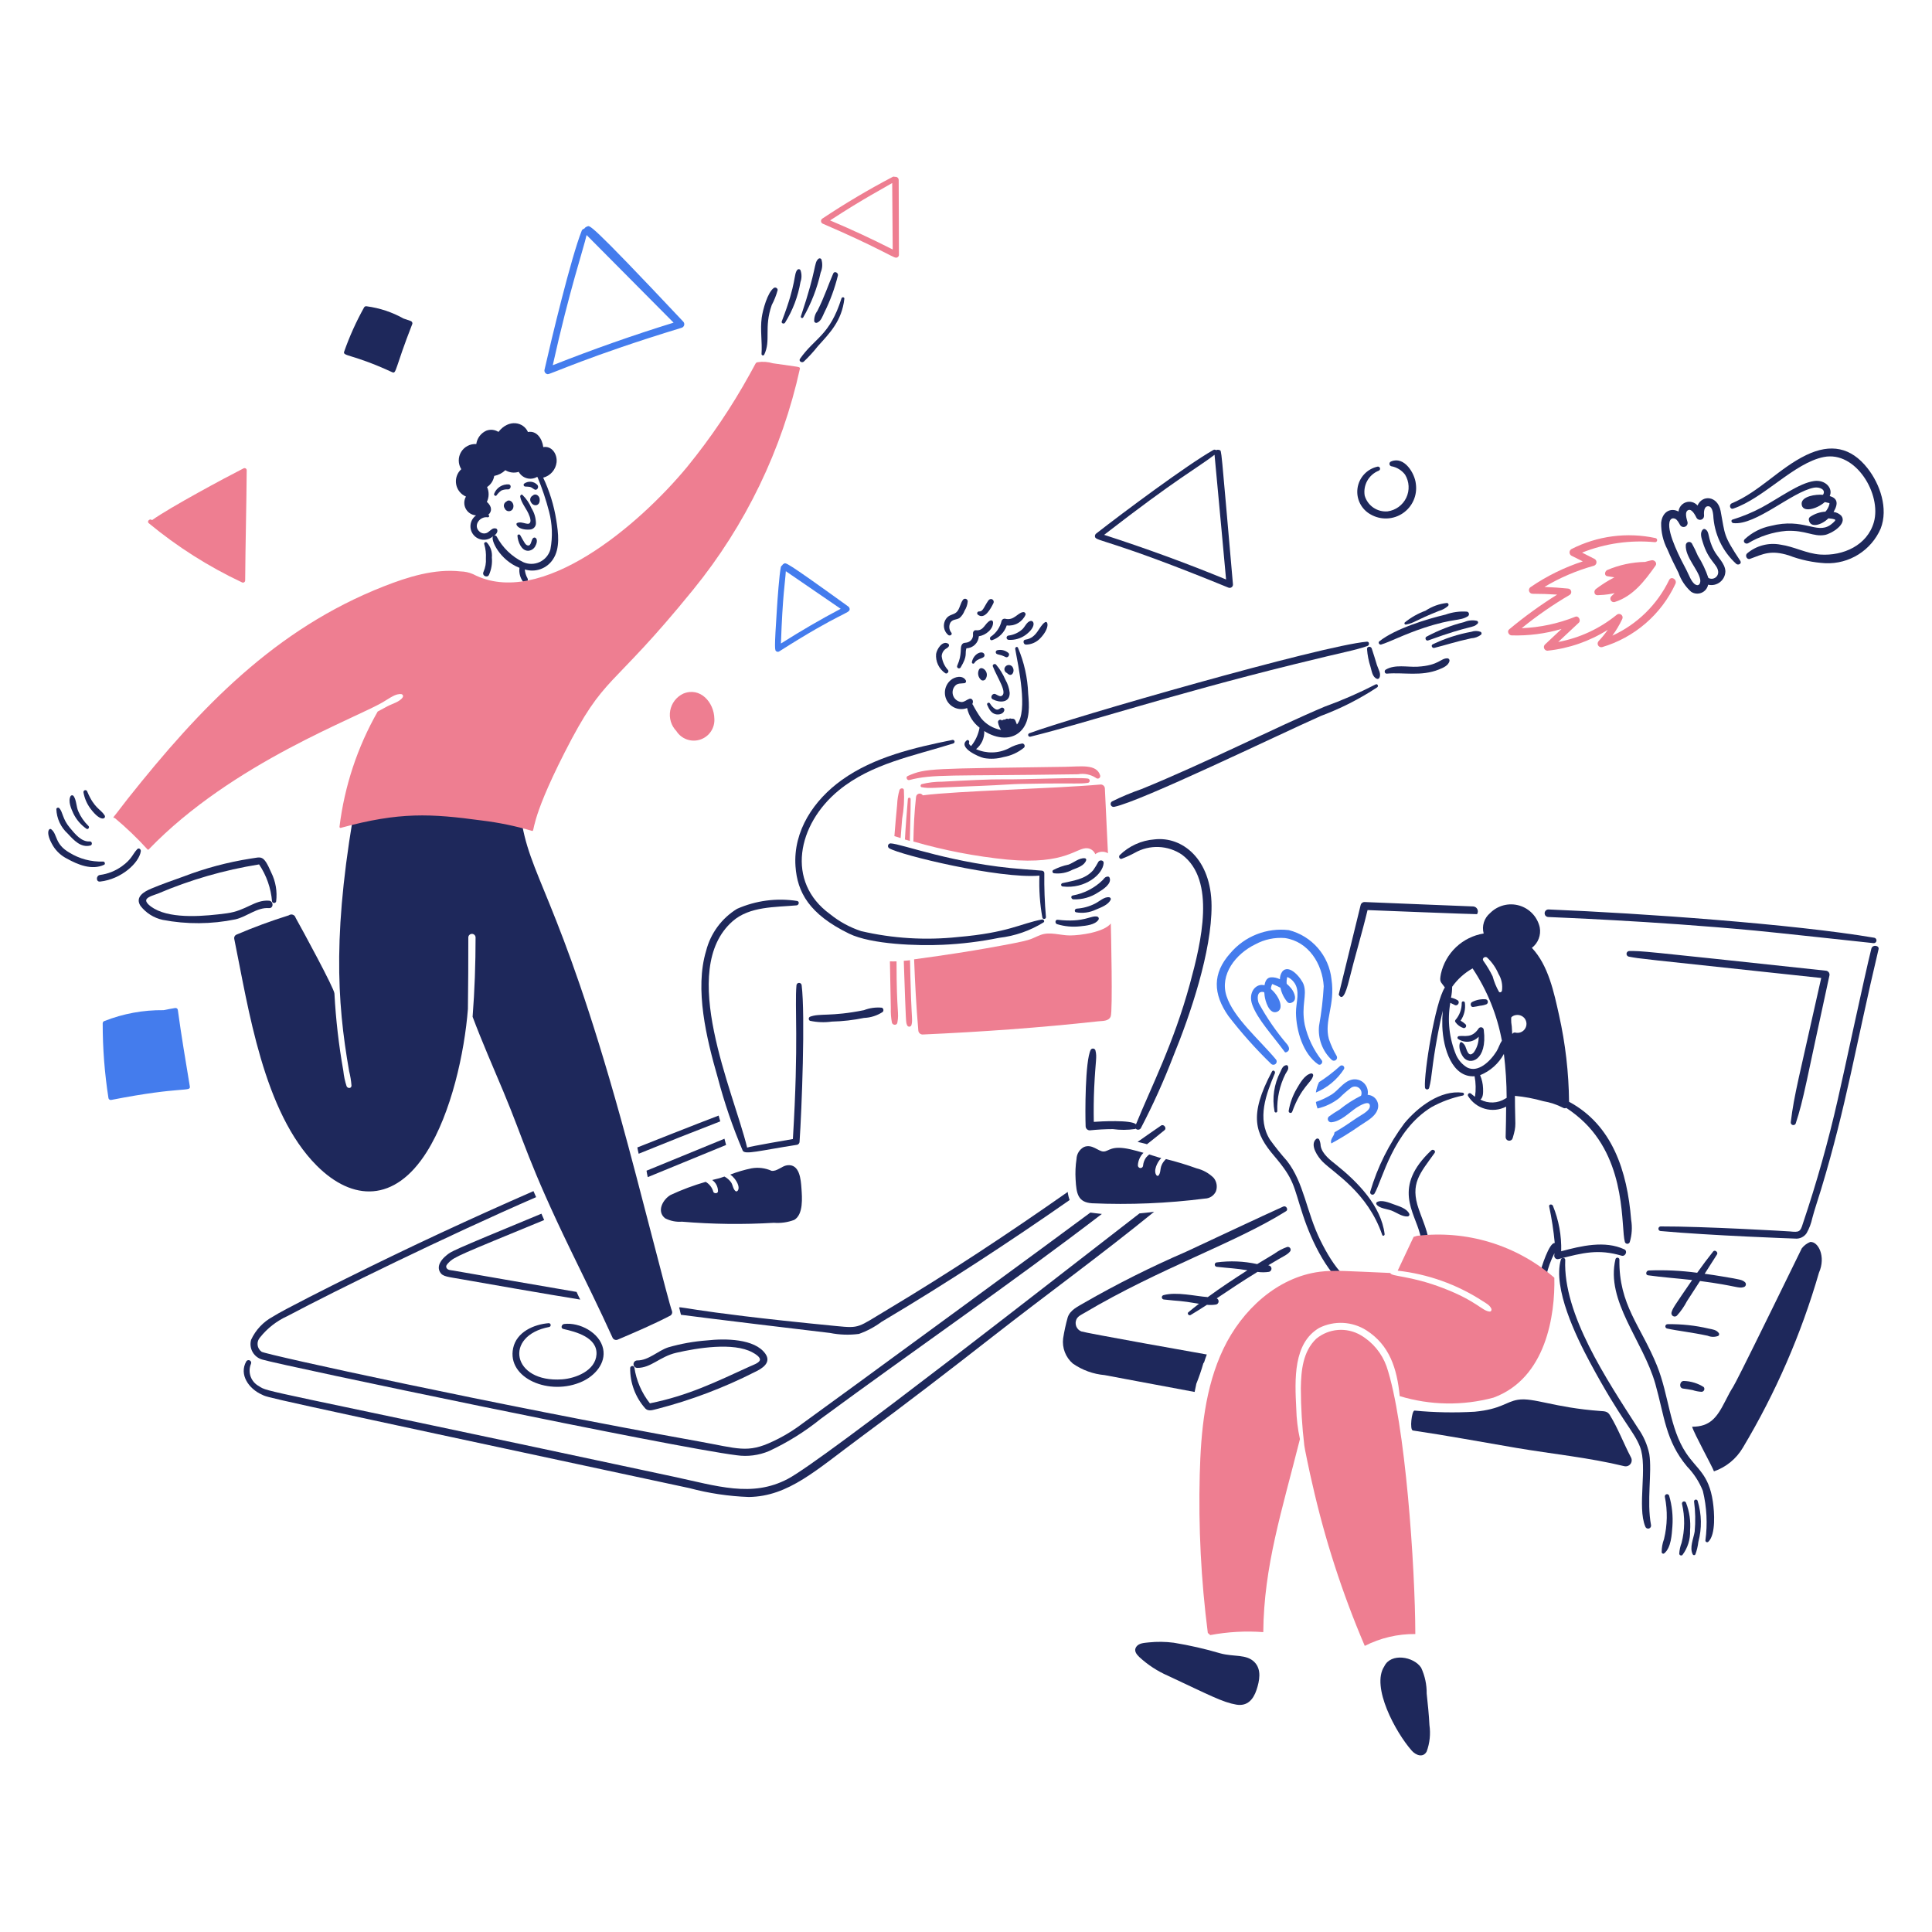
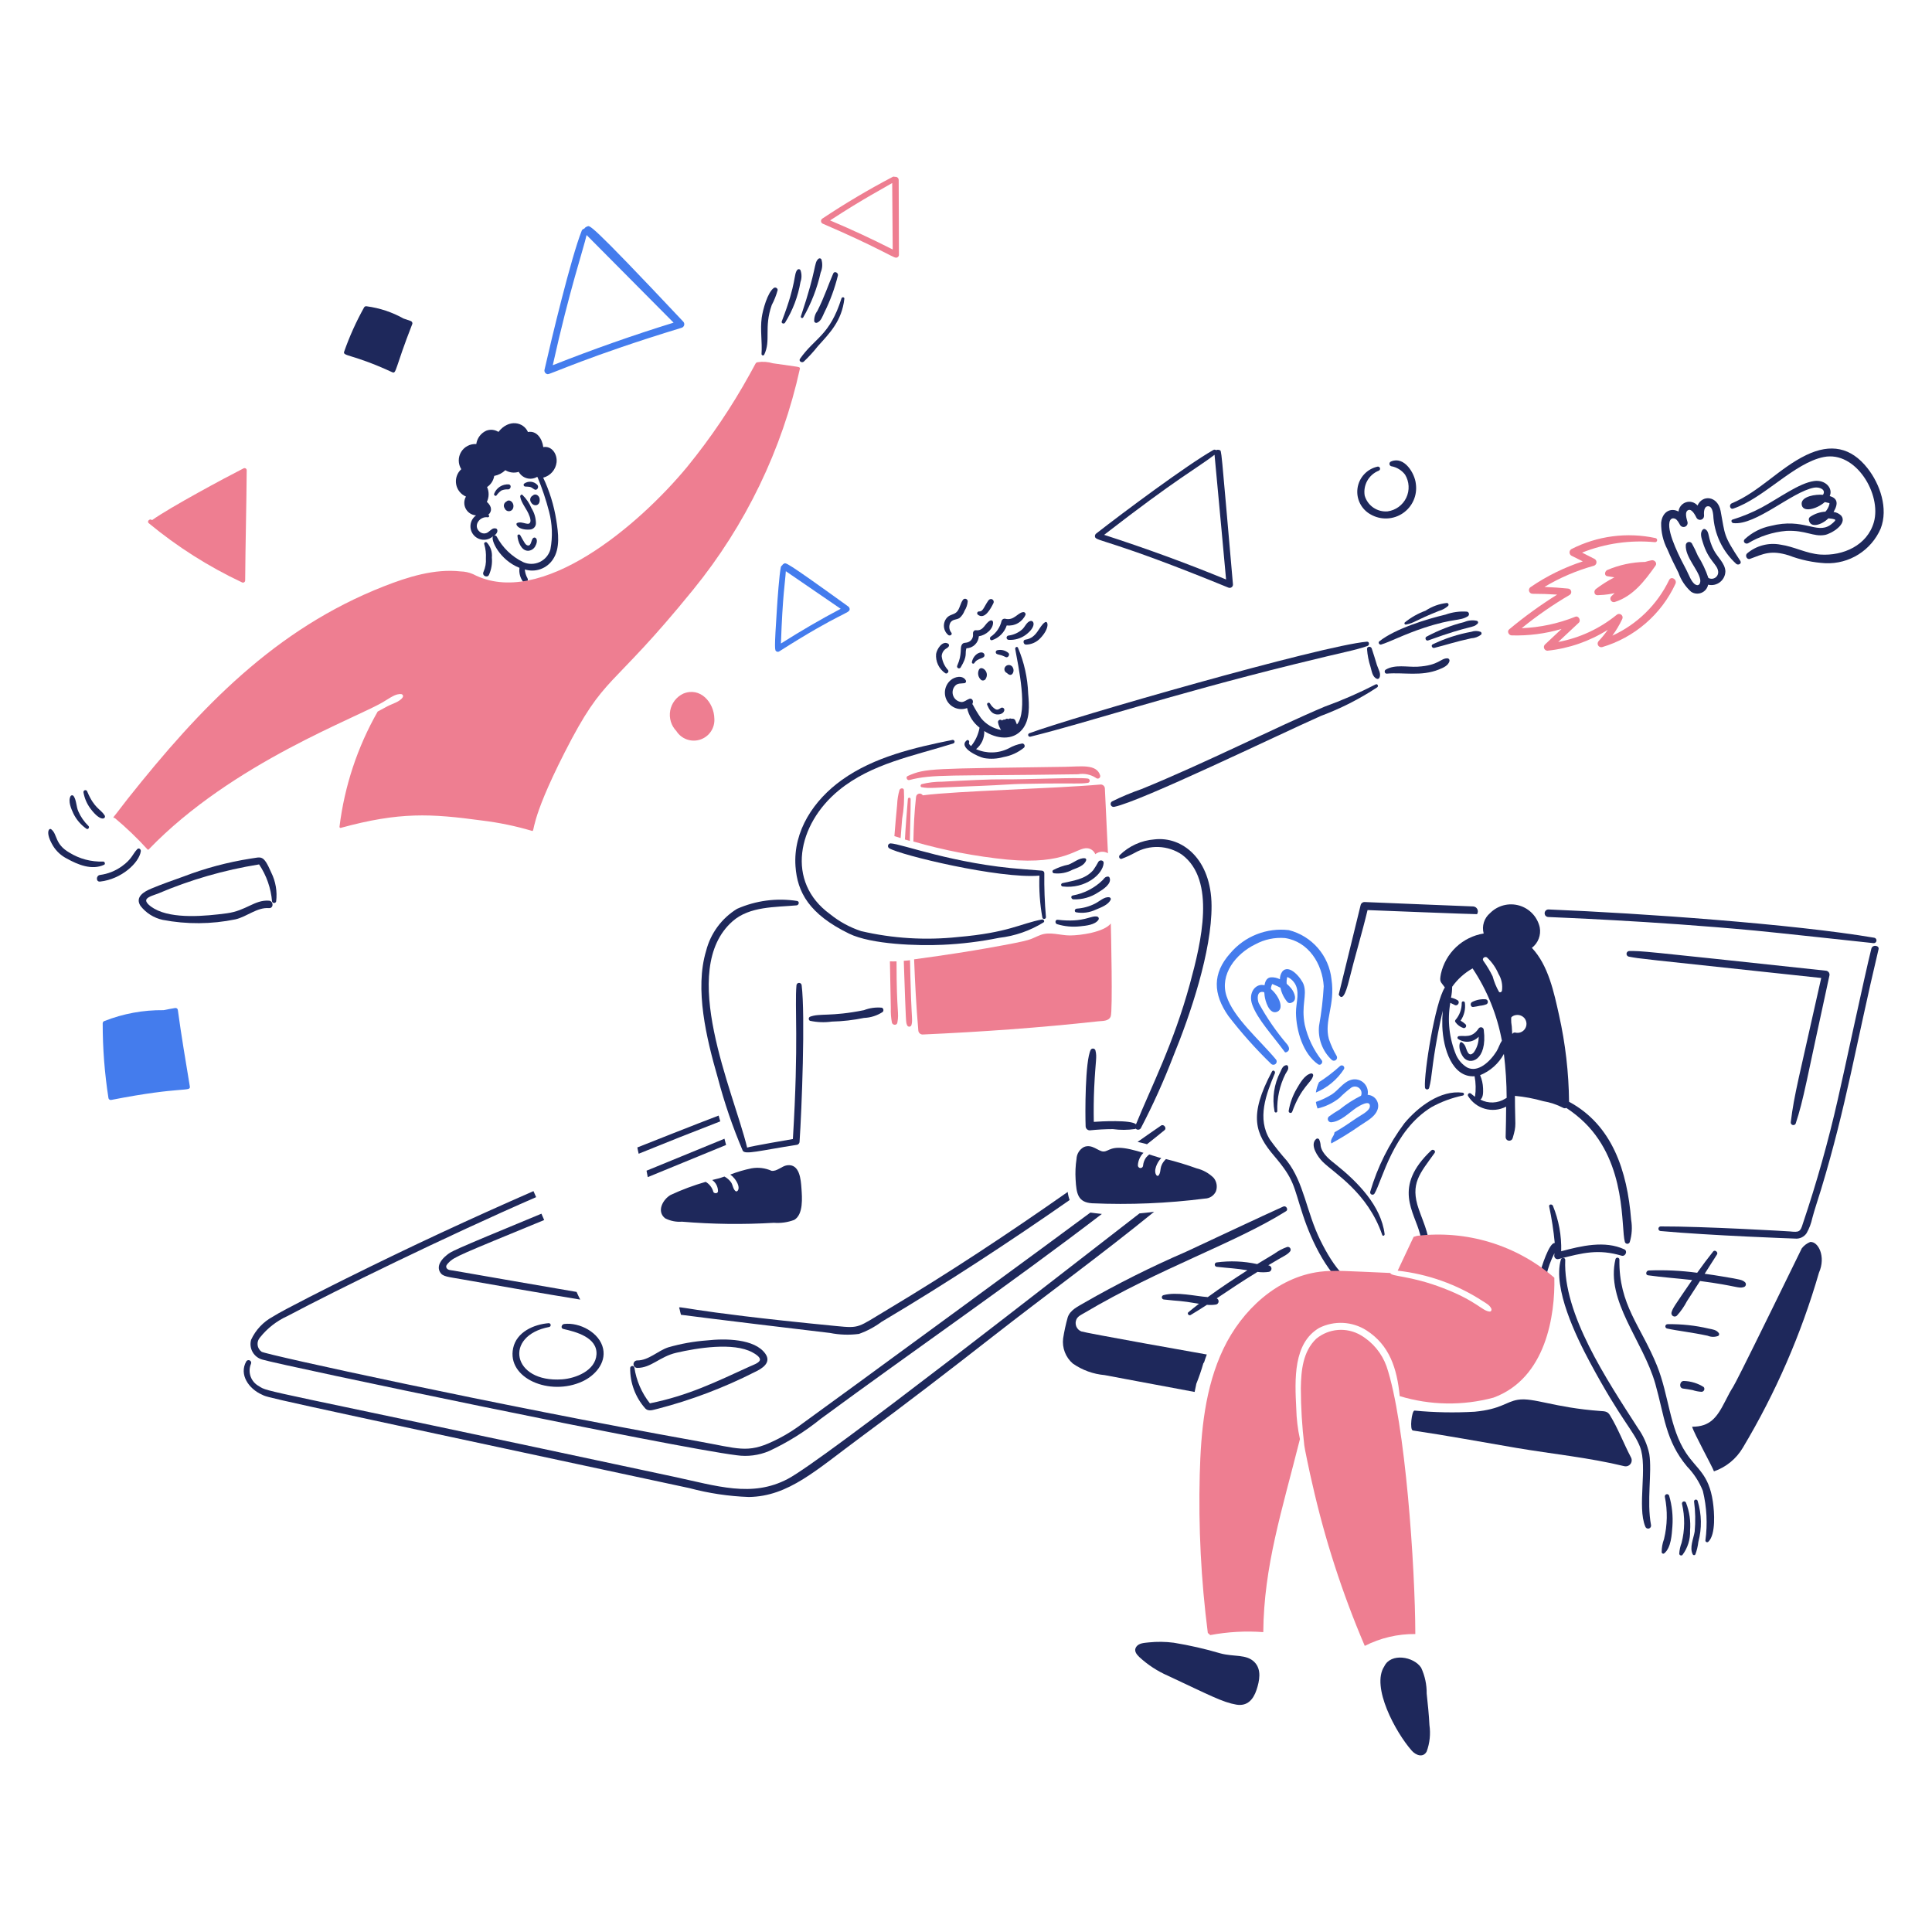
<svg xmlns="http://www.w3.org/2000/svg" width="443" height="443" viewBox="0 0 443 443" fill="none">
  <path d="M138.296 309.276C137.527 305.553 132.864 303.141 129.349 303.586C128.764 303.661 128.481 304.578 129.185 304.733C132.082 305.375 137 306.676 136.772 310.565C136.55 314.264 132.043 316.05 128.904 316.278C117.397 317.113 115.426 306.248 125.954 304.266C126.055 304.236 126.143 304.171 126.201 304.082C126.259 303.993 126.283 303.886 126.269 303.781C126.255 303.676 126.203 303.579 126.124 303.509C126.044 303.439 125.942 303.399 125.836 303.397C122.399 303.668 118.454 305.415 117.665 309.112C116.183 316.054 126.067 320.225 133.564 316.747C136.377 315.443 138.98 312.601 138.296 309.276Z" fill="#1E285B" />
  <path d="M183.818 225.931C183.809 225.779 183.742 225.636 183.631 225.532C183.52 225.427 183.374 225.369 183.221 225.369C183.069 225.369 182.922 225.427 182.811 225.532C182.7 225.636 182.634 225.779 182.624 225.931C182.195 230.983 183.178 238.654 181.805 261.176C181.583 261.214 172.112 262.829 171.315 263.143C168.183 250.219 155.3 222.356 167.992 211.226C171.924 207.779 177.756 208.043 182.651 207.595C183.191 207.547 183.377 206.727 182.793 206.59C178.117 205.854 173.329 206.48 169 208.393C165.477 210.558 162.935 214.01 161.912 218.017C159.254 226.795 161.965 238.036 164.583 247.124C166.081 252.821 167.99 258.401 170.296 263.821C170.759 264.842 174.13 263.836 182.802 262.492C182.957 262.444 183.094 262.348 183.19 262.217C183.287 262.087 183.34 261.928 183.34 261.765C183.831 254.527 184.673 232.798 183.818 225.931Z" fill="#1E285B" />
  <path d="M185.714 234.061C187.36 234.42 189.058 234.483 190.726 234.249C193.214 234.19 195.69 233.908 198.127 233.405C199.644 233.346 201.117 232.877 202.388 232.047C202.456 231.978 202.507 231.893 202.536 231.8C202.565 231.708 202.572 231.61 202.556 231.514C202.54 231.418 202.502 231.327 202.444 231.249C202.386 231.171 202.311 231.107 202.225 231.064C200.825 230.926 199.413 231.119 198.102 231.626C190.396 233.177 187.969 232.266 185.698 233.148C185.619 233.196 185.554 233.263 185.509 233.344C185.464 233.425 185.441 233.516 185.443 233.609C185.445 233.701 185.47 233.792 185.518 233.871C185.566 233.95 185.633 234.016 185.714 234.061Z" fill="#1E285B" />
  <path d="M208.5 178.864C213.902 177.453 217.55 177.978 247.187 177.535C248.617 177.281 250.09 177.582 251.307 178.377C251.398 178.462 251.514 178.516 251.639 178.53C251.763 178.545 251.888 178.518 251.997 178.455C252.105 178.392 252.189 178.296 252.238 178.181C252.287 178.066 252.298 177.938 252.268 177.816C251.468 175.129 247.876 175.772 244.398 175.823C213.501 176.288 212.305 176.08 208.15 177.929C207.585 178.179 207.988 178.999 208.5 178.864Z" fill="#EE7E91" />
  <path d="M211.333 180.502C213.081 180.843 214.264 180.598 220.678 180.363C234.693 179.849 228.823 179.783 239.645 179.661C246.476 179.583 247.542 179.769 249.365 179.519C249.498 179.519 249.626 179.466 249.72 179.372C249.815 179.277 249.868 179.149 249.868 179.016C249.868 178.883 249.815 178.755 249.72 178.661C249.626 178.566 249.498 178.513 249.365 178.513C247.099 178.201 235.581 178.761 230.139 178.699C226.836 178.664 221.589 178.945 216.04 179.238C214.454 179.231 212.873 179.42 211.333 179.8C211.03 179.918 210.983 180.434 211.333 180.502Z" fill="#EE7E91" />
  <path d="M428.203 107.347C424.418 102.554 419.786 101.65 414.2 104.326C408.042 107.279 403.402 112.772 397.105 115.401C396.378 115.707 396.662 116.883 397.432 116.619C404.52 114.207 411.354 106.153 418.18 104.793C425.55 103.327 431.47 113.346 429.678 119.712C428.168 125.07 422.606 127.504 417.407 127.158C414.2 126.937 411.413 125.331 408.275 124.886C406.92 124.626 405.524 124.674 404.191 125.027C402.857 125.38 401.62 126.028 400.571 126.924C400.079 127.415 400.571 128.403 401.273 128.142C404.403 126.97 406.086 126.084 410.149 127.344C412.856 128.379 415.707 128.987 418.601 129.147C421.261 129.251 423.889 128.548 426.142 127.131C428.395 125.715 430.167 123.65 431.227 121.209C433.019 116.639 431.107 111.022 428.203 107.347Z" fill="#1E285B" />
  <path d="M400.806 124.582C403.483 122.969 406.495 121.991 409.61 121.725C414.016 121.521 415.795 123.145 418.437 122.662C419.888 122.396 423.673 120.164 422.203 118.259C421.729 117.776 421.103 117.47 420.431 117.393C421.695 115.224 421.139 114.207 419.545 113.74C420.369 111.968 418.546 109.937 415.963 110.298C412.53 110.776 408.064 114.139 403.949 116.363C401.804 117.506 399.553 118.439 397.228 119.149C396.808 119.337 397.065 119.902 397.439 119.946C402.613 120.533 410.891 112.757 415.939 111.82C417.199 111.585 418.789 112.276 418.001 113.459C416.364 113.295 413.032 113.8 413.106 115.543C413.194 117.652 416.526 116.783 418.422 115.122L419.031 115.262C419.569 115.379 419.522 115.286 419.452 115.705C419.288 116.306 418.985 116.859 418.566 117.319C417.337 117.39 416.149 117.786 415.123 118.467C415.006 118.532 414.909 118.629 414.843 118.746C414.777 118.864 414.744 118.997 414.749 119.131C415.002 121.205 417.677 120.42 419.246 118.852C419.573 118.874 420.721 118.992 420.814 119.202C420.931 119.461 419.762 120.327 419.62 120.42C416.477 122.494 413.566 118.682 406.037 120.584C403.793 121.029 401.717 122.092 400.044 123.652C399.548 124.168 400.17 124.857 400.806 124.582Z" fill="#1E285B" />
  <path d="M394.53 117.157C393.865 113.673 390.321 113.372 389.238 115.917C388.921 115.547 388.502 115.279 388.033 115.145C387.564 115.012 387.067 115.019 386.602 115.167C386.138 115.314 385.727 115.595 385.421 115.974C385.115 116.353 384.927 116.814 384.881 117.299C383.142 116.342 381.175 117.284 380.894 119.851C380.852 121.994 381.352 124.113 382.347 126.011C383.1 127.812 383.96 129.57 384.852 131.302C385.435 132.984 386.434 134.491 387.756 135.682C388.103 135.916 388.503 136.061 388.92 136.104C389.337 136.146 389.757 136.084 390.145 135.924C390.532 135.765 390.873 135.511 391.139 135.187C391.404 134.863 391.585 134.478 391.666 134.067C392.136 134.18 392.626 134.186 393.098 134.084C393.571 133.981 394.015 133.773 394.395 133.474C394.776 133.176 395.084 132.795 395.297 132.361C395.51 131.927 395.622 131.45 395.624 130.966C395.537 129.163 393.823 127.756 393.026 126.235C391.442 123.218 392.104 121.966 390.988 121.342C390.905 121.297 390.811 121.28 390.718 121.293C390.626 121.306 390.539 121.348 390.472 121.412C389.692 122.155 390.155 123.406 390.425 124.292C391.765 128.722 393.803 129.316 393.969 131.059C393.996 131.334 393.946 131.61 393.826 131.859C393.706 132.108 393.52 132.318 393.288 132.468C393.056 132.618 392.788 132.702 392.512 132.709C392.236 132.717 391.963 132.649 391.723 132.512C391.127 130.727 390.317 129.021 389.311 127.431C388.907 126.47 388.454 125.532 387.951 124.62C387.865 124.482 387.737 124.375 387.586 124.315C387.434 124.255 387.268 124.245 387.11 124.287C386.953 124.329 386.813 124.42 386.712 124.548C386.61 124.675 386.553 124.831 386.547 124.994C386.385 127.741 389.426 130.618 389.849 132.862C389.984 133.591 389.663 134.543 388.742 134.034C387.82 133.524 387.191 131.648 386.704 130.731C385.457 128.39 382.274 122.356 382.795 119.771C382.936 119.071 383.377 118.65 384.106 118.952C384.62 119.173 384.974 119.935 385.253 120.405C385.37 120.59 385.548 120.728 385.757 120.794C385.965 120.86 386.191 120.85 386.393 120.766C386.595 120.682 386.761 120.529 386.861 120.334C386.961 120.14 386.988 119.916 386.939 119.702C386.75 119.022 386.168 117.266 387.174 116.938C387.995 116.664 388.764 118.249 389.023 118.766C389.128 118.936 389.285 119.067 389.471 119.14C389.657 119.214 389.861 119.225 390.054 119.172C390.247 119.119 390.417 119.005 390.54 118.847C390.662 118.689 390.73 118.496 390.733 118.296C390.675 117.631 390.638 116.048 391.692 116.081C392.578 116.103 392.762 117.463 392.84 118.094C392.94 120.22 393.459 122.305 394.367 124.23C395.275 126.155 396.554 127.882 398.131 129.311C398.603 129.683 399.447 129.216 399.046 128.609C395.086 122.624 395.599 122.79 394.53 117.157Z" fill="#1E285B" />
  <path d="M382.728 132.988C380.01 138.631 375.404 143.146 369.708 145.751C370.574 144.57 371.327 143.309 371.956 141.986C372.051 141.814 372.082 141.613 372.041 141.421C372.001 141.228 371.892 141.057 371.736 140.938C371.58 140.818 371.386 140.759 371.19 140.771C370.993 140.783 370.808 140.865 370.667 141.002C366.796 144.151 362.2 146.282 357.295 147.204C358.866 145.729 360.441 144.283 362.002 142.801C362.567 142.265 361.978 141.111 361.207 141.419C357.288 142.989 353.13 143.876 348.912 144.041C352.383 141.223 356.062 138.672 359.918 136.408C360.061 136.319 360.172 136.185 360.234 136.028C360.295 135.87 360.304 135.697 360.26 135.534C360.215 135.371 360.12 135.227 359.987 135.122C359.853 135.018 359.69 134.959 359.521 134.955C357.749 134.776 355.938 134.652 354.135 134.581C357.67 132.466 361.474 130.836 365.444 129.734C365.604 129.689 365.747 129.599 365.856 129.474C365.965 129.349 366.035 129.195 366.059 129.031C366.082 128.867 366.057 128.7 365.988 128.549C365.918 128.399 365.806 128.272 365.666 128.184C364.702 127.697 363.721 127.2 362.762 126.709C368.075 124.597 373.814 123.778 379.505 124.321C379.621 124.32 379.732 124.277 379.818 124.201C379.905 124.124 379.96 124.019 379.975 123.904C379.989 123.789 379.961 123.673 379.896 123.578C379.832 123.482 379.734 123.413 379.622 123.384C373.084 121.976 366.26 122.869 360.303 125.911C360.177 125.991 360.072 126.102 360 126.233C359.927 126.364 359.889 126.511 359.889 126.661C359.889 126.811 359.927 126.958 360 127.089C360.072 127.22 360.177 127.331 360.303 127.411C361.172 127.854 362.058 128.277 362.926 128.722C358.686 130.104 354.664 132.084 350.983 134.601C350.827 134.694 350.706 134.836 350.638 135.005C350.571 135.174 350.56 135.36 350.607 135.535C350.655 135.71 350.758 135.865 350.902 135.977C351.046 136.088 351.222 136.149 351.403 136.151C353.277 136.151 355.169 136.222 357.047 136.34C353.202 138.745 349.524 141.409 346.041 144.314C345.48 144.781 345.97 145.676 346.603 145.693C350.474 145.804 354.339 145.307 358.055 144.218C356.79 145.414 355.514 146.622 354.236 147.802C354.126 147.919 354.052 148.066 354.023 148.224C353.994 148.383 354.011 148.546 354.074 148.695C354.136 148.844 354.24 148.971 354.373 149.062C354.506 149.153 354.662 149.203 354.823 149.206C359.744 148.691 364.479 147.048 368.663 144.407C368.023 145.322 367.318 146.19 366.554 147.005C366.433 147.136 366.356 147.302 366.336 147.479C366.316 147.656 366.354 147.835 366.443 147.99C366.532 148.144 366.668 148.266 366.832 148.338C366.995 148.409 367.177 148.426 367.351 148.387C371.03 147.299 374.434 145.439 377.337 142.932C380.24 140.424 382.575 137.327 384.185 133.845C384.597 132.871 383.222 132.014 382.728 132.988Z" fill="#EE7E91" />
  <path d="M370.222 138.047C374.481 136.718 377.139 133.174 379.613 129.688C380.056 129.056 379.33 128.321 378.676 128.47C378.182 128.58 377.693 128.704 377.223 128.844C374.244 128.898 371.302 129.526 368.56 130.693C367.976 130.93 367.741 131.994 368.56 132.122C369.099 132.208 369.637 132.286 370.175 132.379C368.69 133.149 367.271 134.043 365.936 135.05C365.377 135.476 365.493 136.506 366.334 136.477C370.569 136.344 370.82 135.369 369.473 136.712C369.352 136.835 369.274 136.994 369.251 137.165C369.229 137.336 369.262 137.51 369.346 137.66C369.431 137.811 369.562 137.93 369.719 138C369.877 138.069 370.054 138.086 370.222 138.047Z" fill="#EE7E91" />
  <path d="M127.546 119.221C127.015 115.863 126.005 112.598 124.549 109.526C125.352 109.321 126.074 108.878 126.621 108.255C127.169 107.633 127.516 106.86 127.617 106.037C127.838 104.044 126.447 102.166 124.571 102.524C124.318 100.531 123.02 98.679 121.058 99.058C120.063 96.785 116.688 95.979 114.291 99.034C113.881 98.773 113.415 98.612 112.931 98.563C112.447 98.515 111.959 98.58 111.505 98.754C110.894 99.03 110.363 99.456 109.962 99.993C109.561 100.529 109.302 101.159 109.21 101.822C108.517 101.776 107.825 101.921 107.21 102.244C106.595 102.566 106.081 103.052 105.725 103.647C105.369 104.243 105.184 104.926 105.192 105.62C105.199 106.315 105.399 106.993 105.768 107.581C105.299 108.009 104.945 108.547 104.739 109.147C104.533 109.747 104.481 110.389 104.589 111.014C104.696 111.64 104.959 112.228 105.353 112.725C105.747 113.222 106.26 113.612 106.844 113.859C106.602 114.278 106.47 114.752 106.46 115.237C106.449 115.721 106.561 116.2 106.786 116.63C107.01 117.06 107.339 117.426 107.742 117.694C108.145 117.963 108.61 118.125 109.093 118.167C109.117 118.167 109.117 118.167 109.139 118.191C108.8 118.439 108.514 118.753 108.301 119.115C108.087 119.476 107.95 119.878 107.897 120.295C107.844 120.711 107.877 121.135 107.993 121.538C108.11 121.942 108.308 122.317 108.575 122.642C108.842 122.966 109.172 123.233 109.546 123.425C109.919 123.617 110.328 123.73 110.747 123.759C111.167 123.787 111.587 123.73 111.983 123.59C112.379 123.45 112.743 123.23 113.051 122.945C112.446 123.749 114.55 128.4 119.115 130.203C118.973 131.273 119.231 132.358 119.842 133.249C119.93 133.396 120.073 133.501 120.239 133.543C120.405 133.585 120.581 133.558 120.728 133.47C120.875 133.382 120.981 133.239 121.022 133.073C121.064 132.907 121.038 132.731 120.949 132.584C120.598 131.966 120.39 131.278 120.34 130.569C121.517 130.936 122.782 130.911 123.943 130.497C125.105 130.083 126.1 129.303 126.779 128.274C128.507 125.716 128.009 122.149 127.546 119.221ZM126.217 125.941C126.043 126.58 125.732 127.173 125.306 127.679C124.879 128.184 124.348 128.591 123.748 128.87C123.148 129.149 122.494 129.293 121.832 129.293C121.171 129.293 120.517 129.149 119.917 128.87C117.334 127.606 115.219 125.556 113.877 123.013C113.826 122.926 113.748 122.859 113.655 122.821C113.561 122.783 113.458 122.776 113.361 122.803C114.309 122.078 114.129 121.297 113.735 121.188C112.958 120.967 112.568 121.567 112.003 121.961C111.711 122.204 111.339 122.331 110.96 122.317C110.58 122.304 110.218 122.152 109.943 121.89C108.393 120.508 110.038 118.335 111.815 118.612C112.098 118.656 112.331 118.26 112.036 118.096C112.012 118.074 111.965 118.074 111.941 118.049C112.794 117.367 112.911 116.195 111.638 115.075C111.894 114.547 112.031 113.969 112.039 113.382C112.047 112.795 111.926 112.214 111.684 111.679C112.118 111.389 112.487 111.013 112.769 110.574C113.051 110.135 113.24 109.642 113.323 109.127C114.282 108.943 115.167 108.488 115.875 107.816C116.329 108.095 116.839 108.273 117.368 108.337C117.897 108.402 118.434 108.352 118.943 108.19C119.138 108.545 119.403 108.858 119.72 109.11C120.038 109.361 120.403 109.547 120.793 109.656C121.184 109.765 121.592 109.795 121.994 109.745C122.396 109.695 122.784 109.564 123.136 109.362C123.182 109.384 123.207 109.409 123.253 109.409C124.318 111.974 125.202 114.611 125.898 117.301C126.641 120.122 126.748 123.074 126.21 125.941H126.217Z" fill="#1E285B" />
  <path d="M116.119 115.004C115.983 115.071 115.863 115.167 115.767 115.285C115.671 115.403 115.601 115.54 115.563 115.688C115.526 115.835 115.52 115.989 115.547 116.138C115.574 116.288 115.634 116.43 115.721 116.555C115.792 116.745 115.918 116.909 116.082 117.028C116.247 117.146 116.443 117.214 116.646 117.221C116.849 117.228 117.049 117.175 117.222 117.069C117.395 116.963 117.532 116.808 117.617 116.623C118.122 115.367 116.861 114.26 116.119 115.004Z" fill="#1E285B" />
  <path d="M122.159 113.63C122.022 113.697 121.902 113.792 121.806 113.911C121.71 114.029 121.641 114.166 121.603 114.313C121.565 114.461 121.56 114.615 121.588 114.764C121.615 114.914 121.675 115.056 121.762 115.18C122.369 116.27 123.977 116.066 123.729 114.314C123.583 113.57 122.724 113.06 122.159 113.63Z" fill="#1E285B" />
  <path d="M116.679 111.072C115.951 111.017 115.224 111.202 114.61 111.599C113.997 111.996 113.531 112.584 113.284 113.272C113.233 113.553 113.618 113.863 113.846 113.6C114.148 113.164 114.523 112.784 114.954 112.477C115.456 112.263 116.003 112.175 116.547 112.22C117.125 112.171 117.359 111.194 116.679 111.072Z" fill="#1E285B" />
  <path d="M120.451 111.563C121.586 111.638 121.537 111.525 122.487 112.194C123.094 112.62 123.661 111.725 123.238 111.211C122.855 110.788 122.33 110.523 121.763 110.467C121.196 110.411 120.628 110.568 120.17 110.907C120.119 110.963 120.084 111.032 120.071 111.106C120.058 111.181 120.067 111.257 120.097 111.327C120.127 111.396 120.176 111.456 120.239 111.498C120.302 111.54 120.376 111.562 120.451 111.563Z" fill="#1E285B" />
  <path d="M121.504 121.422C121.693 121.414 121.879 121.369 122.051 121.29C122.223 121.211 122.378 121.098 122.506 120.959C122.635 120.819 122.734 120.656 122.799 120.478C122.865 120.3 122.894 120.111 122.886 119.922C122.861 118.728 122.513 117.563 121.88 116.551C121.397 115.399 120.689 114.356 119.796 113.483C119.515 113.261 119.238 113.623 119.28 113.879C119.524 115.397 120.859 116.759 121.364 118.236C121.538 118.619 121.633 119.032 121.646 119.452C121.466 120.925 119.845 119.357 118.578 119.922C118.029 120.168 118.868 121.621 121.504 121.422Z" fill="#1E285B" />
  <path d="M122.372 123.295C121.694 123.627 121.929 125.322 120.943 125.051C120.452 124.918 120.206 124.336 119.28 122.71C119.118 122.427 118.615 122.546 118.649 122.874C118.753 124.163 119.49 126.281 121.085 126.294C121.424 126.278 121.753 126.175 122.041 125.994C122.328 125.813 122.563 125.561 122.724 125.262C123.548 123.82 122.853 123.058 122.372 123.295Z" fill="#1E285B" />
  <path d="M111.635 124.394C111.571 124.337 111.488 124.304 111.402 124.301C111.316 124.298 111.231 124.325 111.162 124.377C111.093 124.429 111.045 124.503 111.024 124.587C111.004 124.671 111.013 124.759 111.051 124.837C111.357 125.871 111.48 126.95 111.414 128.027C111.486 129.078 111.302 130.131 110.876 131.094C110.419 132.025 111.744 132.592 112.116 131.821C112.678 130.572 112.907 129.198 112.781 127.834C112.845 127.212 112.776 126.584 112.579 125.991C112.381 125.398 112.06 124.853 111.635 124.394Z" fill="#1E285B" />
-   <path d="M154.102 300.683C153.316 298.76 146.675 272.063 142.347 256.494C128.007 204.918 121.108 200.902 119.373 186.726C119.366 186.567 119.318 186.413 119.236 186.278C119.153 186.143 119.038 186.03 118.901 185.951C118.763 185.872 118.608 185.828 118.45 185.824C118.291 185.82 118.134 185.856 117.993 185.928C117.805 186.001 117.617 186.092 117.453 186.163C110.143 180.79 100.898 180.107 91.929 180.519C89.014 180.616 86.114 180.976 83.264 181.596C83.141 181.522 83.004 181.478 82.861 181.466C82.718 181.454 82.575 181.475 82.442 181.527C82.308 181.579 82.189 181.66 82.092 181.766C81.995 181.871 81.923 181.997 81.882 182.134C76.205 212.923 77.217 229.418 80.055 245.62C80.329 246.703 80.51 247.807 80.595 248.921C80.595 249.625 79.709 249.625 79.47 249.062C79.094 247.912 78.843 246.723 78.721 245.519C77.678 239.659 76.998 233.741 76.684 227.799C76.657 226.675 69.266 213.075 67.786 210.446C67.746 210.286 67.668 210.138 67.557 210.015C67.446 209.893 67.307 209.799 67.152 209.744C66.996 209.688 66.829 209.672 66.666 209.696C66.503 209.72 66.348 209.785 66.216 209.884C62.139 211.157 58.13 212.635 54.204 214.314C54.023 214.392 53.876 214.53 53.786 214.705C53.696 214.88 53.67 215.081 53.712 215.273C56.981 231.263 60.375 255.025 72.632 267.283C80.857 275.507 90.519 275.749 97.83 264.169C103.481 255.22 106.515 241.33 107.29 231.36C107.361 225.88 107.392 220.401 107.383 214.923C107.395 214.71 107.487 214.509 107.642 214.362C107.796 214.215 108.002 214.133 108.215 214.133C108.429 214.133 108.634 214.215 108.789 214.362C108.944 214.509 109.036 214.71 109.047 214.923C109.047 221.034 108.837 227.076 108.367 233.141C110.547 238.949 113.047 244.617 115.439 250.329C120.23 261.772 121.083 266.499 130.918 286.791C134.143 293.436 137.448 300.081 140.496 306.812C140.62 307.01 140.814 307.155 141.04 307.215C141.266 307.276 141.507 307.249 141.714 307.14C145.765 305.412 149.83 303.68 153.75 301.638C153.9 301.534 154.014 301.387 154.077 301.216C154.14 301.045 154.149 300.859 154.102 300.683Z" fill="#1E285B" />
  <path d="M177.216 83.298C176.068 82.95 174.856 82.869 173.672 83.063C173.176 83.236 173.488 83.012 171.9 85.827C167.774 93.305 162.985 100.398 157.591 107.02C146.516 120.434 123.905 139.716 108.485 131.655C107.576 131.257 106.597 131.041 105.605 131.022C99.656 130.357 93.498 132.289 88.018 134.442C63.064 144.239 45.909 162.24 29.309 183.125C28.202 184.51 27.172 185.95 26.055 187.318C25.94 187.46 26.148 187.668 26.277 187.529C28.961 189.773 31.488 192.199 33.841 194.787C33.856 194.804 33.874 194.817 33.894 194.826C33.914 194.835 33.937 194.84 33.959 194.84C33.981 194.84 34.003 194.835 34.023 194.826C34.043 194.817 34.061 194.804 34.076 194.787C53.448 174.68 82.458 164.406 88.146 160.787C89.269 160.154 90.742 158.951 92.08 159.17C92.148 159.189 92.212 159.224 92.265 159.271C92.318 159.318 92.359 159.376 92.386 159.442C92.414 159.507 92.425 159.578 92.421 159.649C92.417 159.72 92.396 159.788 92.362 159.85C91.724 160.924 89.905 161.376 88.817 161.957C88.071 162.358 87.342 162.754 86.603 163.151C81.959 171.295 78.982 180.283 77.844 189.589C77.843 189.627 77.85 189.664 77.866 189.699C77.882 189.733 77.906 189.763 77.936 189.786C77.966 189.809 78.001 189.825 78.038 189.831C78.076 189.838 78.114 189.835 78.15 189.824C91.662 186.127 98.785 186.556 110.489 188.138C114.365 188.606 118.196 189.397 121.941 190.504C122.776 190.829 121.117 188.953 129.456 172.562C138.865 154.078 139.645 158.973 158.94 135.213C170.953 120.461 179.338 103.097 183.42 84.516C183.343 84.042 183.653 84.241 177.216 83.298Z" fill="#EE7E91" />
  <path d="M175.225 81.331C176.822 78.057 175.12 75.157 176.957 69.95C177.536 68.856 177.992 67.702 178.317 66.508C178.315 66.407 178.286 66.309 178.235 66.222C178.183 66.136 178.11 66.064 178.022 66.015C177.935 65.965 177.836 65.939 177.735 65.939C177.635 65.94 177.536 65.966 177.448 66.016C175.987 67.044 174.91 71.051 174.662 72.829C174.274 75.618 174.804 78.402 174.615 81.167C174.615 81.239 174.638 81.309 174.681 81.367C174.725 81.425 174.787 81.466 174.856 81.485C174.926 81.504 175 81.499 175.067 81.471C175.134 81.443 175.189 81.393 175.225 81.331Z" fill="#1E285B" />
  <path d="M180.002 74.002C181.782 71.149 182.986 67.974 183.546 64.657C183.857 63.779 183.857 62.82 183.546 61.941C183.512 61.882 183.465 61.83 183.408 61.792C183.351 61.753 183.286 61.729 183.218 61.72C183.15 61.711 183.08 61.718 183.015 61.74C182.95 61.762 182.892 61.8 182.843 61.849C181.902 62.918 182.779 64.56 179.262 73.674C179.071 74.144 179.751 74.381 180.002 74.002Z" fill="#1E285B" />
  <path d="M184.17 72.784C186.02 69.572 187.37 66.098 188.175 62.48C188.587 61.524 188.645 60.453 188.339 59.459C188.305 59.398 188.258 59.347 188.201 59.308C188.144 59.269 188.078 59.244 188.01 59.235C187.942 59.226 187.872 59.233 187.807 59.256C187.742 59.279 187.683 59.316 187.634 59.365C186.545 60.42 187.413 61.29 183.632 72.549C183.613 72.618 183.62 72.691 183.651 72.755C183.682 72.819 183.734 72.87 183.8 72.899C183.865 72.927 183.938 72.931 184.006 72.91C184.074 72.889 184.132 72.844 184.17 72.784Z" fill="#1E285B" />
  <path d="M191.055 62.713C189.879 65.422 189.061 68.029 187.424 71.283C186.904 71.975 186.646 72.83 186.698 73.695C186.719 73.765 186.756 73.829 186.805 73.882C186.855 73.936 186.915 73.977 186.983 74.004C187.05 74.031 187.123 74.043 187.196 74.038C187.268 74.033 187.339 74.012 187.402 73.977C188.288 73.576 188.601 72.528 188.995 71.706C190.354 68.982 191.406 66.115 192.131 63.158C192.262 62.547 191.338 62.058 191.055 62.713Z" fill="#1E285B" />
  <path d="M192.951 68.403C190.255 77.004 186.824 77.424 183.444 82.266C183.068 82.805 183.85 83.283 184.288 82.931C185.457 81.825 186.545 80.635 187.542 79.371C190.2 76.421 193.026 73.632 193.607 68.504C193.653 68.097 193.062 68.048 192.951 68.403Z" fill="#1E285B" />
  <path d="M31.464 194.719C30.398 195.826 30.252 196.985 27.951 198.628C26.472 199.697 24.75 200.382 22.941 200.622C21.981 200.741 21.981 202.25 22.941 202.143C27.882 201.596 31.891 197.831 32.283 195.213C32.354 194.741 31.84 194.322 31.464 194.719Z" fill="#1E285B" />
  <path d="M23.643 197.55C20.911 197.651 18.212 196.933 15.89 195.49C12.492 193.532 13.232 191.32 11.744 190.15C11.252 189.767 10.28 190.848 12.213 194.037C12.979 195.244 14.054 196.222 15.328 196.87C17.877 198.281 21.064 199.61 23.897 198.277C24.205 198.113 24.017 197.528 23.643 197.55Z" fill="#1E285B" />
-   <path d="M20.6 192.938C18.633 193.082 17.18 191.181 16.032 189.824C14.293 187.766 14.438 186.215 13.596 185.305C13.545 185.256 13.482 185.221 13.413 185.204C13.344 185.187 13.272 185.187 13.204 185.206C13.136 185.225 13.074 185.261 13.024 185.311C12.973 185.361 12.937 185.423 12.918 185.491C12.952 186.563 13.201 187.617 13.652 188.59C14.103 189.563 14.745 190.436 15.54 191.155C16.925 192.65 18.529 194.442 20.739 193.87C21.235 193.746 21.138 192.898 20.6 192.938Z" fill="#1E285B" />
  <path d="M20.294 189.402C19.299 188.443 18.503 187.296 17.953 186.029C17.476 184.957 17.538 183.495 16.898 182.564C16.86 182.502 16.807 182.451 16.743 182.415C16.68 182.379 16.608 182.36 16.535 182.36C16.462 182.36 16.39 182.379 16.326 182.415C16.263 182.451 16.21 182.502 16.172 182.564C15.556 183.73 16.333 185.493 16.852 186.591C17.537 187.971 18.56 189.156 19.826 190.033C20.174 190.295 20.619 189.708 20.294 189.402Z" fill="#1E285B" />
  <path d="M19.146 181.723C19.381 183.044 19.918 184.294 20.715 185.375C23.222 188.748 24.398 187.612 23.995 186.968C23.06 185.481 21.652 185.417 20.008 181.512C19.98 181.398 19.908 181.299 19.808 181.238C19.707 181.177 19.586 181.159 19.472 181.186C19.358 181.214 19.259 181.287 19.198 181.387C19.137 181.488 19.119 181.608 19.146 181.723Z" fill="#1E285B" />
  <path d="M175.506 310.422C173.069 306.938 166.298 306.878 162.063 307.355C159.062 307.579 156.093 308.112 153.203 308.947C150.815 309.747 148.706 311.957 146.115 311.944C145.888 311.944 145.671 312.034 145.51 312.194C145.35 312.355 145.26 312.572 145.26 312.799C145.26 313.026 145.35 313.243 145.51 313.404C145.671 313.564 145.888 313.654 146.115 313.654C149.302 313.678 151.276 311.06 155.059 310.188C159.861 309.08 168.176 307.722 172.529 310.095C173.045 310.376 174.522 311.202 174.214 311.944C173.957 312.578 172.502 313.052 171.92 313.326C164.147 316.87 157.868 319.991 149.019 321.781C147.135 319.398 145.908 316.565 145.459 313.561C145.424 313.449 145.351 313.353 145.252 313.291C145.153 313.228 145.035 313.203 144.919 313.22C144.803 313.237 144.697 313.295 144.62 313.383C144.543 313.471 144.499 313.583 144.498 313.701C144.461 317.086 145.68 320.364 147.918 322.904C148.689 323.772 149.812 323.247 150.844 323.021C158.534 321.027 165.985 318.205 173.067 314.604C174.764 313.813 176.934 312.46 175.506 310.422Z" fill="#1E285B" />
  <path d="M62.188 200.056C60.352 195.847 59.951 196.543 57.481 196.87C52.206 197.696 47.033 199.078 42.049 200.993C39.586 201.879 37.081 202.745 34.671 203.757C33.007 204.455 30.905 205.671 32.212 207.713C33.48 209.348 35.284 210.485 37.307 210.922C42.818 211.977 48.483 211.937 53.979 210.805C56.58 210.222 58.945 208.007 61.661 208.229C62.768 208.318 62.768 206.597 61.661 206.519C58.338 206.298 56.484 208.827 51.966 209.423C47.177 210.054 39.593 210.807 35.353 208.346C34.837 208.045 33.138 206.989 33.597 206.191C33.951 205.584 35.541 205.161 36.151 204.926C43.599 201.743 51.41 199.486 59.408 198.206C61.109 200.739 62.132 203.666 62.38 206.707C62.411 206.808 62.473 206.896 62.557 206.958C62.642 207.021 62.744 207.055 62.849 207.055C62.954 207.055 63.056 207.021 63.141 206.958C63.225 206.896 63.287 206.808 63.318 206.707C63.606 204.427 63.213 202.113 62.188 200.056Z" fill="#1E285B" />
  <path d="M156.678 73.759C134.266 49.946 135.279 51.76 134.594 51.957C134.331 52.038 134.106 52.213 133.963 52.449C133.841 52.467 133.726 52.515 133.628 52.589C133.529 52.662 133.451 52.76 133.4 52.872C130.942 59.016 126.416 77.883 124.853 84.79C124.827 84.906 124.827 85.026 124.852 85.142C124.877 85.258 124.927 85.368 124.998 85.463C125.069 85.559 125.159 85.638 125.264 85.695C125.368 85.752 125.483 85.787 125.601 85.796C126.352 85.796 134.971 81.651 156.279 75.163C156.42 75.124 156.548 75.049 156.652 74.945C156.755 74.842 156.831 74.713 156.871 74.573C156.911 74.432 156.914 74.283 156.88 74.141C156.846 73.998 156.777 73.867 156.678 73.759ZM126.751 83.727C130.567 66.51 133.808 57.016 134.503 53.893C139.795 59.209 154.454 73.985 154.454 73.985C145.304 76.809 135.976 80.09 126.751 83.742V83.727Z" fill="#447CED" />
  <path d="M206.066 41.264C206.065 41.157 206.04 41.052 205.994 40.956C205.948 40.86 205.881 40.775 205.798 40.708C205.715 40.641 205.619 40.593 205.515 40.568C205.412 40.542 205.304 40.54 205.199 40.561C205.12 40.52 205.031 40.499 204.941 40.499C204.852 40.499 204.763 40.52 204.683 40.561C199.15 43.462 193.772 46.651 188.572 50.115C188.469 50.178 188.385 50.267 188.329 50.374C188.273 50.481 188.247 50.602 188.255 50.722C188.262 50.842 188.302 50.959 188.37 51.058C188.438 51.157 188.533 51.236 188.642 51.286C201.046 56.616 204.763 59.083 205.432 59.083C205.525 59.087 205.617 59.072 205.704 59.037C205.79 59.003 205.868 58.952 205.933 58.885C205.998 58.819 206.049 58.74 206.082 58.653C206.114 58.566 206.128 58.474 206.123 58.381C206.123 48.471 206.066 49.198 206.066 41.264ZM190.339 50.536C198.187 45.41 202.776 43.069 204.577 41.966C204.624 46.088 204.694 57.209 204.694 57.209C200.094 54.868 195.27 52.62 190.328 50.536H190.339Z" fill="#EE7E91" />
  <path d="M194.521 139.078C179.428 128.186 180.234 129.052 179.721 129.265C179.553 129.338 179.419 129.472 179.346 129.639C179.268 129.684 179.2 129.745 179.147 129.818C179.095 129.891 179.058 129.974 179.041 130.063C178.691 131.613 178.254 137.815 178.155 139.405C177.525 149.05 177.621 149.138 178.059 149.373C178.155 149.433 178.267 149.462 178.38 149.458C178.493 149.454 178.602 149.416 178.693 149.349C193.026 140.24 194.827 140.71 194.827 139.678C194.825 139.561 194.796 139.446 194.743 139.342C194.69 139.238 194.614 139.148 194.521 139.078ZM179.065 147.554C179.444 136.446 180.059 133.285 180.188 130.975C183.583 133.294 192.765 139.594 192.765 139.594C188.175 142.006 183.583 144.697 179.065 147.554Z" fill="#447CED" />
  <path d="M279.619 103.202C279.497 103.149 279.364 103.123 279.23 103.127C279.097 103.132 278.965 103.165 278.846 103.226C278.758 103.156 278.65 103.114 278.538 103.106C278.425 103.098 278.313 103.123 278.215 103.18C272.097 106.668 257.746 117.356 251.332 122.357C251.227 122.444 251.148 122.557 251.103 122.685C251.058 122.813 251.048 122.95 251.075 123.083C251.252 124.156 254.506 123.611 281.682 134.745C281.8 134.792 281.928 134.809 282.054 134.793C282.18 134.777 282.3 134.73 282.403 134.655C282.506 134.58 282.588 134.481 282.642 134.366C282.696 134.25 282.72 134.124 282.712 133.997C279.834 101.268 280.147 103.454 279.619 103.202ZM253.174 122.638C270.022 109.57 274.483 107.366 278.49 104.28C279.214 111.842 281.134 132.872 281.134 132.872C272.15 129.173 262.737 125.73 253.174 122.638Z" fill="#1E285B" />
  <path d="M324.653 110.97C324.416 108.512 321.995 104.547 319.009 105.796C318.888 105.831 318.782 105.903 318.707 106.003C318.632 106.103 318.591 106.225 318.591 106.35C318.591 106.475 318.632 106.597 318.707 106.697C318.782 106.797 318.888 106.869 319.009 106.904C320.266 107.125 321.394 107.811 322.17 108.824C322.654 109.614 322.934 110.513 322.983 111.439C323.033 112.364 322.85 113.288 322.453 114.125C322.055 114.962 321.454 115.687 320.706 116.233C319.957 116.78 319.084 117.131 318.165 117.254C317.008 117.353 315.854 117.047 314.897 116.39C313.941 115.732 313.242 114.763 312.92 113.648C312.722 112.473 312.933 111.265 313.516 110.226C314.1 109.186 315.021 108.378 316.127 107.934C316.242 107.892 316.338 107.808 316.394 107.7C316.45 107.591 316.464 107.465 316.431 107.347C316.399 107.228 316.323 107.127 316.219 107.062C316.115 106.997 315.99 106.974 315.87 106.997C314.69 107.254 313.617 107.866 312.795 108.752C311.974 109.637 311.443 110.752 311.274 111.948C311.105 113.144 311.306 114.363 311.851 115.441C312.395 116.519 313.257 117.405 314.32 117.979C315.449 118.619 316.736 118.931 318.033 118.879C319.331 118.827 320.588 118.413 321.663 117.684C322.737 116.955 323.587 115.94 324.115 114.754C324.644 113.567 324.83 112.257 324.653 110.97Z" fill="#1E285B" />
  <path d="M296.503 152.38C309.645 149.128 310.188 149.264 313.559 148.118C314.051 147.952 314.028 147.084 313.419 147.135C303.071 148.021 245.711 164.516 236.047 168.118C235.942 168.149 235.853 168.221 235.8 168.317C235.748 168.414 235.736 168.527 235.767 168.633C235.798 168.738 235.87 168.827 235.966 168.879C236.063 168.932 236.177 168.944 236.282 168.913C249.738 165.573 267.941 159.446 296.503 152.38Z" fill="#1E285B" />
  <path d="M314.53 148.681C314.342 148.143 313.422 148.165 313.453 148.82C313.554 150.206 313.821 151.575 314.251 152.896C314.55 153.904 314.672 155.257 315.748 155.658C315.845 155.685 315.949 155.679 316.042 155.641C316.135 155.603 316.213 155.535 316.264 155.448C316.787 154.515 316.025 153.434 315.726 152.497C315.325 151.235 314.973 149.946 314.53 148.681Z" fill="#1E285B" />
  <path d="M315.403 156.948C311.627 158.886 307.732 160.583 303.741 162.029C292.56 166.741 276.275 175.016 261.754 180.928C259.44 181.728 257.179 182.674 254.985 183.761C254.846 183.845 254.743 183.977 254.693 184.131C254.643 184.285 254.65 184.452 254.712 184.601C254.775 184.751 254.888 184.874 255.033 184.947C255.177 185.02 255.343 185.039 255.501 185.001C261.528 183.796 292.555 168.747 302.873 164.16C307.398 162.474 311.719 160.282 315.753 157.626C316.198 157.345 315.846 156.689 315.403 156.948Z" fill="#1E285B" />
  <path d="M331.911 150.95C330.276 150.914 329.995 152.589 325.044 152.87C322.679 153.005 319.857 152.279 317.735 153.55C317.338 153.787 317.476 154.507 317.992 154.463C321.83 154.126 325.875 155.156 329.953 153.504C330.87 153.132 332.155 152.618 332.365 151.535C332.376 151.466 332.373 151.396 332.356 151.328C332.339 151.261 332.308 151.198 332.265 151.143C332.223 151.088 332.169 151.043 332.108 151.009C332.047 150.976 331.98 150.956 331.911 150.95Z" fill="#1E285B" />
  <path d="M326.548 143.949C333.465 141.677 334.655 142.472 336.546 141.327C336.645 141.267 336.725 141.181 336.776 141.077C336.826 140.973 336.845 140.857 336.83 140.742C336.815 140.628 336.767 140.52 336.692 140.433C336.617 140.345 336.518 140.282 336.407 140.25C334.723 140.124 333.031 140.355 331.443 140.928C327.234 141.922 319.874 144.16 316.268 147.063C315.918 147.347 316.292 147.91 316.689 147.79C318.738 147.176 321.91 145.473 326.548 143.949Z" fill="#1E285B" />
  <path d="M327.087 145.988C326.617 146.24 326.947 147.042 327.461 146.854C337.515 143.192 337.65 144.14 338.82 142.991C338.865 142.943 338.897 142.885 338.913 142.822C338.93 142.758 338.93 142.692 338.913 142.628C338.897 142.565 338.865 142.507 338.82 142.459C338.775 142.412 338.718 142.377 338.656 142.357C337.7 142.14 336.7 142.23 335.798 142.614C332.767 143.376 329.841 144.509 327.087 145.988Z" fill="#1E285B" />
  <path d="M339.522 144.886C338.836 144.627 338.082 144.619 337.391 144.861C334.317 145.42 331.332 146.388 328.515 147.741C328.046 147.962 328.376 148.682 328.868 148.561C331.771 147.838 333.641 147.163 337.344 146.359C338.159 146.317 338.942 146.031 339.593 145.539C339.637 145.495 339.671 145.441 339.692 145.381C339.714 145.322 339.721 145.258 339.714 145.196C339.707 145.133 339.686 145.072 339.653 145.019C339.62 144.965 339.575 144.92 339.522 144.886Z" fill="#1E285B" />
  <path d="M322.404 143.199C324.258 142.876 324.336 142.313 329.935 140.085C330.716 139.868 331.436 139.475 332.042 138.938C332.094 138.881 332.129 138.811 332.143 138.735C332.157 138.659 332.148 138.58 332.119 138.509C332.09 138.437 332.041 138.376 331.978 138.331C331.914 138.287 331.84 138.261 331.763 138.258C330.012 138.447 328.333 139.054 326.868 140.03C325.145 140.658 323.538 141.568 322.114 142.723C322.07 142.769 322.042 142.828 322.035 142.892C322.027 142.955 322.042 143.019 322.075 143.074C322.108 143.128 322.158 143.17 322.218 143.193C322.278 143.216 322.343 143.218 322.404 143.199Z" fill="#1E285B" />
  <path d="M254.703 211.754C253.168 213.714 247.824 214.494 245.314 214.494C243.137 214.494 240.722 213.577 238.616 214.376C235.641 215.504 237.892 215.369 226.159 217.444C222.531 218.084 217.85 218.849 209.602 219.974C209.812 225.405 210.093 230.843 210.563 236.247C210.571 236.499 210.674 236.739 210.852 236.918C211.03 237.096 211.27 237.2 211.522 237.209C224.965 236.611 238.414 235.658 251.777 234.187C252.785 234.077 254.229 234.207 254.681 233.062C255.169 231.835 254.748 213.411 254.703 211.754Z" fill="#EE7E91" />
  <path d="M231.005 197.106C244.579 198.359 246.864 194.18 249.412 194.507C249.795 194.56 250.157 194.713 250.461 194.952C250.766 195.191 251.001 195.506 251.144 195.865C251.549 195.541 252.044 195.346 252.562 195.307C253.08 195.267 253.597 195.385 254.048 195.644C253.814 190.703 253.58 185.761 253.345 180.819C253.34 180.572 253.24 180.337 253.065 180.162C252.891 179.987 252.655 179.887 252.409 179.882C241.272 180.859 219.786 181.319 211.593 182.365C211.499 182.212 211.359 182.093 211.193 182.026C211.027 181.959 210.844 181.946 210.67 181.991C210.497 182.036 210.342 182.135 210.229 182.274C210.116 182.413 210.05 182.585 210.042 182.764C209.655 186.139 209.504 189.555 209.433 192.953C216.482 194.992 223.703 196.382 231.005 197.106Z" fill="#EE7E91" />
  <path d="M205.573 220.431C205.057 220.455 204.543 220.455 204.052 220.431C204.052 220.688 204.227 230.033 204.262 231.109C204.219 232.247 204.305 233.386 204.519 234.505C204.679 235.092 205.644 235.169 205.76 234.505C206.216 231.962 205.573 232.664 205.573 220.431Z" fill="#EE7E91" />
  <path d="M206.511 192.166C206.626 190.69 206.732 189.193 206.861 187.718C207.257 185.548 207.391 183.339 207.259 181.137C207.169 180.574 206.415 180.714 206.252 181.137C205.932 182.226 205.751 183.352 205.713 184.486C205.596 185.563 205.175 190.387 205.082 191.72C205.552 191.884 206.019 192.026 206.511 192.166Z" fill="#EE7E91" />
-   <path d="M229.553 159.615C229.225 159.733 228.592 159.334 228.335 159.194C227.562 158.771 226.884 159.963 227.655 160.364C229.228 161.179 231.558 161.183 231.52 158.867C231.404 157.809 231.069 156.788 230.537 155.867C229.996 154.604 229.27 153.428 228.382 152.379C228.098 152.078 227.496 152.379 227.655 152.8C228.676 155.444 231.206 159.022 229.553 159.615Z" fill="#1E285B" />
  <path d="M224.471 153.551C224.277 153.951 224.225 154.405 224.323 154.839C224.422 155.273 224.664 155.66 225.011 155.939C225.109 155.994 225.217 156.026 225.329 156.033C225.441 156.04 225.553 156.022 225.657 155.979C225.761 155.936 225.853 155.871 225.928 155.787C226.002 155.703 226.057 155.603 226.087 155.496C226.11 155.473 226.11 155.449 226.134 155.425C226.816 153.883 224.976 152.545 224.471 153.551Z" fill="#1E285B" />
  <path d="M230.302 153.456C230.303 153.642 230.36 153.824 230.464 153.978C230.568 154.133 230.715 154.253 230.887 154.324C231.047 154.503 231.249 154.639 231.474 154.721C232.214 154.953 232.681 153.793 232.223 153.035C232.12 152.835 231.955 152.675 231.752 152.58C231.549 152.484 231.32 152.458 231.1 152.506C230.881 152.554 230.684 152.673 230.54 152.845C230.395 153.017 230.312 153.232 230.302 153.456Z" fill="#1E285B" />
  <path d="M222.855 151.794C222.837 151.865 222.846 151.941 222.879 152.007C222.912 152.072 222.968 152.124 223.036 152.152C223.104 152.18 223.18 152.183 223.25 152.16C223.32 152.137 223.379 152.09 223.417 152.026C224.217 150.733 225.869 151.14 225.736 150.13C225.453 148.999 223.271 149.734 222.855 151.794Z" fill="#1E285B" />
  <path d="M231.214 149.709C230.863 149.412 230.447 149.202 229.999 149.096C229.552 148.99 229.085 148.992 228.638 149.1C228.545 149.132 228.465 149.191 228.408 149.271C228.351 149.35 228.32 149.445 228.32 149.543C228.32 149.641 228.351 149.737 228.408 149.816C228.465 149.896 228.545 149.955 228.638 149.986C228.968 150.121 229.32 150.146 229.67 150.268C230.02 150.389 230.335 150.547 230.654 150.688C231.168 150.879 231.642 150.055 231.214 149.709Z" fill="#1E285B" />
  <path d="M226.373 161.652C226.769 162.538 227.215 163.486 228.247 163.759C228.971 163.951 230.09 163.734 230.282 162.893C230.304 162.795 230.298 162.694 230.265 162.6C230.232 162.506 230.172 162.424 230.094 162.363C230.015 162.301 229.921 162.264 229.822 162.254C229.723 162.244 229.623 162.263 229.534 162.308C229.111 162.562 228.812 162.862 228.293 162.636C227.743 162.306 227.291 161.837 226.982 161.276C226.929 161.201 226.85 161.15 226.761 161.132C226.672 161.114 226.579 161.131 226.501 161.179C226.424 161.227 226.367 161.302 226.344 161.39C226.32 161.478 226.33 161.572 226.373 161.652Z" fill="#1E285B" />
  <path d="M216.72 154.346C217.121 154.647 217.657 154.067 217.4 153.666C216.578 152.772 216.061 151.641 215.925 150.434C215.958 149.885 216.195 149.368 216.589 148.983C216.944 148.66 217.289 148.607 217.548 148.21C217.579 148.158 217.6 148.1 217.608 148.04C217.617 147.98 217.613 147.919 217.598 147.86C217.583 147.802 217.556 147.747 217.52 147.698C217.483 147.65 217.437 147.609 217.384 147.579C216.055 146.833 214.824 148.846 214.644 149.942C214.57 150.794 214.722 151.651 215.087 152.425C215.452 153.198 216.015 153.861 216.72 154.346Z" fill="#1E285B" />
  <path d="M217.446 145.613C217.796 145.895 218.454 145.518 218.148 145.075C217.879 144.752 217.715 144.355 217.678 143.936C217.64 143.518 217.731 143.097 217.938 142.732C218.507 141.916 219.3 142.176 220.022 141.702C220.539 141.254 220.934 140.682 221.169 140.04C221.584 139.392 221.833 138.652 221.896 137.885C221.893 137.767 221.856 137.652 221.789 137.555C221.721 137.457 221.627 137.381 221.518 137.337C221.408 137.292 221.288 137.28 221.172 137.302C221.056 137.324 220.949 137.38 220.864 137.462C220.146 138.313 220.095 139.737 219.249 140.437C218.584 140.977 217.727 140.929 217.094 141.679C216.855 141.959 216.674 142.284 216.563 142.634C216.451 142.985 216.41 143.354 216.443 143.72C216.476 144.087 216.582 144.443 216.754 144.768C216.926 145.093 217.161 145.38 217.446 145.613Z" fill="#1E285B" />
  <path d="M227.773 138.33C227.821 138.243 227.85 138.146 227.855 138.046C227.861 137.946 227.844 137.846 227.806 137.754C227.768 137.662 227.71 137.579 227.635 137.512C227.561 137.446 227.472 137.397 227.376 137.369C226.701 137.276 226.548 137.785 225.642 139.314C225.365 139.783 225.082 140.246 224.47 140.2C224.39 140.202 224.313 140.228 224.246 140.273C224.18 140.318 224.128 140.381 224.096 140.455C224.064 140.528 224.054 140.609 224.067 140.689C224.079 140.768 224.114 140.842 224.167 140.902C225.786 142.282 227.23 139.429 227.773 138.33Z" fill="#1E285B" />
  <path d="M220.536 147.837C220.06 148.601 220.677 149.961 219.506 152.59C219.477 152.641 219.458 152.697 219.45 152.755C219.443 152.813 219.447 152.872 219.462 152.928C219.478 152.985 219.504 153.037 219.54 153.084C219.575 153.13 219.62 153.169 219.671 153.198C219.722 153.227 219.778 153.246 219.836 153.253C219.894 153.261 219.952 153.257 220.009 153.241C220.065 153.226 220.118 153.2 220.165 153.164C220.211 153.128 220.25 153.084 220.279 153.033C221.96 150.242 221.183 149.932 221.59 148.654C222.324 148.631 223.024 148.335 223.552 147.824C224.08 147.314 224.399 146.625 224.447 145.892C226.016 145.67 227.794 144.25 227.701 142.66C227.697 142.588 227.676 142.517 227.638 142.455C227.6 142.393 227.548 142.341 227.486 142.304C227.424 142.267 227.353 142.245 227.28 142.242C227.208 142.238 227.136 142.253 227.07 142.284C225.741 142.93 225.621 144.72 223.767 144.51C223.278 144.454 223.045 145.001 223.103 145.376C223.159 145.782 223.07 146.194 222.852 146.541C222.633 146.888 222.299 147.147 221.909 147.272C221.329 147.475 220.906 147.247 220.536 147.837Z" fill="#1E285B" />
  <path d="M227.516 146.781C228.293 146.515 228.998 146.072 229.575 145.487C230.151 144.902 230.584 144.191 230.838 143.409C231.722 143.515 232.617 143.335 233.392 142.897C234.168 142.459 234.783 141.785 235.148 140.973C235.17 140.889 235.168 140.801 235.145 140.717C235.122 140.634 235.078 140.558 235.016 140.497C234.955 140.435 234.879 140.391 234.795 140.368C234.711 140.345 234.623 140.345 234.539 140.366C233.328 140.541 232.457 142.36 230.535 141.888C230.349 141.839 230.152 141.866 229.986 141.962C229.82 142.058 229.698 142.216 229.649 142.402C229.306 143.862 228.429 145.141 227.19 145.986C226.816 146.249 227.002 146.951 227.516 146.781Z" fill="#1E285B" />
  <path d="M234.377 144.324C233.502 145.092 232.416 145.581 231.261 145.729C231.136 145.737 231.019 145.792 230.933 145.884C230.847 145.975 230.8 146.096 230.8 146.221C230.8 146.347 230.847 146.467 230.933 146.559C231.019 146.65 231.136 146.706 231.261 146.714C232.656 146.804 234.038 146.406 235.172 145.589C237.728 143.68 237.082 142.211 236.298 142.382C235.407 142.574 235.011 143.784 234.377 144.324Z" fill="#1E285B" />
  <path d="M235.266 147.812C236.489 147.783 237.651 147.27 238.497 146.386C240.774 144.045 240.327 142.222 239.605 142.685C238.214 143.571 237.815 146.297 235.108 146.672C234.446 146.756 234.634 147.83 235.266 147.812Z" fill="#1E285B" />
  <path d="M225.688 167.625C228.499 169.45 232.198 169.895 234.377 167.273C236.225 165.058 235.994 161.735 235.757 159.031C235.625 155.412 234.832 151.849 233.416 148.516C233.23 148.14 232.718 148.421 232.785 148.795C233.478 152.749 235.782 163.051 233.181 166.125C233.066 165.82 232.924 165.541 232.831 165.239C232.768 165.072 232.643 164.935 232.482 164.856C232.321 164.778 232.136 164.764 231.965 164.818C231.852 164.754 231.721 164.726 231.591 164.739C231.461 164.751 231.338 164.804 231.239 164.889C231.118 164.81 230.972 164.777 230.83 164.799C230.687 164.821 230.557 164.895 230.466 165.007C230.34 164.977 230.21 164.981 230.086 165.018C229.963 165.055 229.852 165.123 229.763 165.217C229.686 165.127 229.581 165.066 229.465 165.043C229.349 165.02 229.228 165.037 229.123 165.091C229.017 165.145 228.933 165.233 228.884 165.341C228.835 165.448 228.823 165.569 228.851 165.685C228.968 166.284 229.198 166.856 229.529 167.37C227.71 167.046 226.07 166.072 224.915 164.63C224.234 163.657 223.616 162.64 223.065 161.587C223.034 161.535 222.994 161.487 222.948 161.447C223.351 160.639 222.824 160.052 222.283 160.229C221.672 160.431 221.207 160.938 220.527 160.978C220.109 160.954 219.707 160.814 219.365 160.572C219.024 160.331 218.757 159.999 218.595 159.613C218.433 159.227 218.383 158.804 218.451 158.391C218.518 157.978 218.7 157.593 218.976 157.279C219.583 156.574 220.383 156.771 221.191 156.645C221.258 156.627 221.32 156.593 221.371 156.547C221.423 156.5 221.462 156.442 221.487 156.378C221.512 156.313 221.522 156.243 221.515 156.174C221.508 156.106 221.485 156.039 221.448 155.981C220.702 154.738 218.875 155.163 217.96 155.981C217.291 156.559 216.847 157.355 216.706 158.228C216.565 159.101 216.736 159.996 217.188 160.755C217.641 161.515 218.346 162.091 219.181 162.383C220.016 162.675 220.927 162.664 221.754 162.351C222.145 164.14 223.156 165.733 224.609 166.847C224.334 168.398 223.665 169.853 222.667 171.071C222.306 170.792 222.084 170.511 222.199 170.29C222.357 169.982 222.013 169.494 221.683 169.751C219.561 171.401 224.494 173.612 225.641 173.825C227.123 174.084 228.645 174.004 230.091 173.59C231.82 173.29 233.441 172.548 234.798 171.437C234.873 171.357 234.923 171.257 234.943 171.149C234.962 171.041 234.951 170.929 234.908 170.828C234.866 170.726 234.796 170.639 234.706 170.577C234.616 170.514 234.509 170.479 234.399 170.476C233.303 170.664 232.249 171.045 231.285 171.601C230.13 172.181 228.86 172.497 227.568 172.528C226.276 172.558 224.993 172.301 223.812 171.776C224.426 171.278 224.916 170.644 225.242 169.923C225.568 169.202 225.72 168.415 225.688 167.625Z" fill="#1E285B" />
  <path d="M238.921 210.83C233.981 211.771 231.232 213.864 219.65 214.857C212.226 215.648 204.722 215.189 197.449 213.499C194.861 212.643 192.449 211.326 190.33 209.611C180.121 202.216 182.839 189.012 192.324 181.228C199.855 175.042 209.563 173.325 218.62 170.457C218.715 170.419 218.793 170.347 218.838 170.255C218.883 170.163 218.893 170.058 218.866 169.959C218.838 169.861 218.776 169.776 218.689 169.72C218.603 169.665 218.5 169.643 218.399 169.66C209.641 171.432 200.42 173.556 193.037 178.841C186.649 183.412 181.833 190.503 182.405 198.652C182.821 204.57 185.506 209.6 194.698 214.084C199.808 216.575 210.496 216.905 216.173 216.635C220.509 216.439 224.823 215.906 229.077 215.043C232.71 214.629 236.205 213.413 239.31 211.483C239.623 211.18 239.248 210.765 238.921 210.83Z" fill="#1E285B" />
  <path d="M239.459 200.198C239.454 200.051 239.394 199.91 239.289 199.805C239.185 199.701 239.044 199.64 238.896 199.636C237.514 199.536 236.085 199.414 234.688 199.308C218.673 198.127 206.801 193.476 204.198 193.383C204.068 193.386 203.941 193.432 203.839 193.512C203.736 193.593 203.662 193.705 203.628 193.831C203.594 193.957 203.601 194.091 203.649 194.213C203.698 194.334 203.784 194.437 203.895 194.506C206.431 196.056 229.082 201.55 238.34 200.783C238.214 204.012 238.439 207.245 239.014 210.425C239.045 210.518 239.108 210.598 239.192 210.649C239.276 210.701 239.375 210.722 239.472 210.708C239.57 210.694 239.659 210.646 239.725 210.573C239.791 210.5 239.829 210.406 239.833 210.308C239.538 206.946 239.413 203.572 239.459 200.198Z" fill="#1E285B" />
  <path d="M208.617 192.821C208.688 189.614 208.805 186.397 208.805 183.221C208.805 183.137 208.772 183.056 208.713 182.997C208.653 182.938 208.573 182.904 208.489 182.904C208.405 182.904 208.324 182.938 208.265 182.997C208.205 183.056 208.172 183.137 208.172 183.221C207.93 186.293 207.658 189.379 207.494 192.493C207.868 192.588 208.243 192.706 208.617 192.821Z" fill="#EE7E91" />
  <path d="M208.898 228.885C208.816 226.708 208.663 220.898 208.663 220.174C208.196 220.22 207.704 220.291 207.234 220.313C207.753 235.351 207.717 234.332 207.985 235.043C208.019 235.15 208.086 235.243 208.176 235.31C208.267 235.376 208.376 235.412 208.488 235.412C208.6 235.412 208.709 235.376 208.8 235.31C208.89 235.243 208.957 235.15 208.991 235.043C209.263 234.013 209.095 233.803 208.898 228.885Z" fill="#EE7E91" />
  <path d="M241.636 200.237C243.123 200.416 244.628 200.13 245.944 199.418C247.067 198.975 248.66 198.487 249.059 197.238C249.073 197.187 249.075 197.133 249.065 197.081C249.056 197.029 249.034 196.979 249.003 196.937C248.971 196.894 248.93 196.859 248.883 196.835C248.836 196.81 248.784 196.797 248.731 196.795C247.468 196.667 246.177 197.821 245.032 198.246C243.791 198.494 242.592 198.92 241.472 199.511C241.414 199.56 241.37 199.625 241.346 199.698C241.322 199.771 241.318 199.849 241.335 199.923C241.352 199.998 241.389 200.067 241.442 200.122C241.495 200.178 241.562 200.217 241.636 200.237Z" fill="#1E285B" />
  <path d="M243.697 203.268C248.791 203.862 252.867 200.537 253.064 197.906C253.115 197.226 252.194 197.104 251.87 197.575C251.513 198.248 251.114 198.898 250.676 199.52C248.78 201.704 245.868 201.957 243.628 202.495C243.533 202.513 243.448 202.565 243.389 202.643C243.331 202.72 243.303 202.816 243.312 202.913C243.32 203.009 243.364 203.099 243.436 203.165C243.507 203.231 243.6 203.267 243.697 203.268Z" fill="#1E285B" />
  <path d="M246.108 206.217C248.143 206.296 250.151 205.731 251.845 204.6C252.857 203.998 255.054 202.606 254.399 201.204C254.363 201.137 254.309 201.081 254.243 201.044C254.176 201.006 254.101 200.989 254.024 200.994C253.415 201.04 253.254 201.324 252.877 201.767C250.993 203.621 248.592 204.861 245.991 205.327C245.421 205.448 245.616 206.166 246.108 206.217Z" fill="#1E285B" />
  <path d="M246.763 209.19C248.289 209.46 249.861 209.247 251.26 208.581C252.383 208.107 254.182 207.473 254.68 206.264C254.795 205.983 254.516 205.746 254.281 205.726C253.174 205.624 252.082 206.689 251.12 207.176C249.802 207.853 248.359 208.252 246.881 208.348C246.414 208.375 246.25 209.097 246.763 209.19Z" fill="#1E285B" />
  <path d="M242.385 211.907C244.097 212.432 245.899 212.599 247.679 212.399C249.008 212.259 251.11 212.08 251.887 210.877C251.924 210.814 251.946 210.743 251.952 210.67C251.957 210.597 251.946 210.524 251.919 210.456C251.891 210.388 251.849 210.327 251.795 210.278C251.741 210.229 251.676 210.193 251.606 210.173C250.12 209.827 248.644 211.613 242.524 210.899C241.917 210.828 241.847 211.741 242.385 211.907Z" fill="#1E285B" />
  <path d="M264.703 192.47C261.7 192.701 258.876 193.986 256.729 196.098C256.443 196.448 256.705 197.064 257.197 196.918C258.235 196.53 259.245 196.069 260.218 195.538C261.883 194.595 263.778 194.136 265.69 194.214C267.602 194.293 269.454 194.905 271.036 195.981C278.837 201.835 275.466 215.987 272.839 225.602C269.111 239.26 263.917 249.336 260.475 257.801C259.401 256.729 252.326 257.124 250.804 257.241C250.758 254.616 250.775 251.994 250.897 249.395C251.203 242.912 251.584 242.471 251.178 240.848C251.144 240.739 251.08 240.642 250.992 240.569C250.905 240.495 250.798 240.449 250.685 240.434C250.572 240.419 250.457 240.437 250.353 240.486C250.25 240.535 250.163 240.612 250.102 240.708C248.788 243.264 248.815 255.378 248.93 258.247C248.933 258.494 249.033 258.731 249.208 258.906C249.383 259.081 249.62 259.181 249.867 259.184C251.639 259.009 253.411 258.902 255.183 258.902C256.854 259.133 258.549 259.126 260.218 258.88C260.287 258.864 260.351 258.832 260.404 258.785C260.479 258.869 260.572 258.935 260.677 258.978C260.781 259.021 260.894 259.04 261.006 259.034C261.119 259.027 261.229 258.995 261.327 258.94C261.426 258.885 261.511 258.809 261.576 258.716C264.362 253.383 266.84 247.894 268.998 242.276C272.945 232.648 277.858 218.133 277.805 207.689C277.745 196.931 271.047 191.728 264.703 192.47Z" fill="#1E285B" />
  <path d="M261.283 278.226C244.318 291.294 188.926 334.75 180.633 339.112C172.395 343.444 164.476 340.74 154.241 338.549C58.289 318.025 61.654 319.314 59.355 317.826C58.48 317.356 57.809 316.58 57.472 315.646C57.134 314.712 57.154 313.687 57.527 312.767C57.602 312.627 57.62 312.464 57.577 312.312C57.533 312.16 57.432 312.03 57.295 311.951C57.158 311.872 56.996 311.849 56.842 311.888C56.689 311.926 56.556 312.023 56.473 312.157C54.719 315.258 57.16 318.49 59.986 319.746C61.791 320.548 55.642 319.272 158.082 341.22C162.534 342.409 167.106 343.092 171.711 343.256C180.861 343.112 187.167 337.054 197.471 329.463C207.66 321.954 217.681 314.244 227.655 306.445C239.928 296.847 252.571 287.686 264.645 277.852C263.141 278.069 262.534 278.089 261.283 278.226Z" fill="#1E285B" />
  <path d="M429.094 217.527C427.543 223.716 422.642 246.765 421.412 252.046C419.227 261.692 416.546 271.22 413.381 280.591C412.818 282.469 412.528 282.584 410.43 282.363C410.171 282.336 390.695 281.18 380.736 281.215C380.609 281.231 380.492 281.292 380.406 281.386C380.321 281.481 380.272 281.604 380.269 281.732C380.266 281.86 380.31 281.984 380.392 282.082C380.473 282.181 380.588 282.246 380.714 282.267C392.097 283.306 411.352 284.002 411.578 284.002C412.094 284.057 412.615 283.971 413.085 283.752C413.556 283.533 413.957 283.19 414.247 282.759C414.858 281.678 415.3 280.51 415.558 279.295C416.041 277.436 416.947 274.776 417.571 272.714C423.39 253.512 425.581 239.372 430.733 217.707C431.039 216.785 429.351 216.495 429.094 217.527Z" fill="#1E285B" />
  <path d="M410.616 257.312C410.599 257.452 410.632 257.594 410.709 257.711C410.787 257.829 410.904 257.916 411.039 257.955C411.174 257.994 411.319 257.984 411.448 257.927C411.577 257.869 411.681 257.767 411.741 257.64C413.617 251.948 414.076 248.377 419.494 223.615C419.527 223.38 419.468 223.141 419.328 222.949C419.188 222.757 418.979 222.626 418.745 222.585C374.48 217.832 376.746 218.078 373.643 218.065C373.478 218.055 373.316 218.108 373.189 218.213C373.061 218.319 372.979 218.469 372.958 218.633C372.937 218.796 372.98 218.962 373.076 219.096C373.173 219.23 373.317 219.322 373.479 219.354C376.702 219.936 373.362 219.489 417.598 224.247C412.443 247.374 411.413 250.831 410.616 257.312Z" fill="#1E285B" />
  <path d="M292.475 243.964C292.622 243.838 292.714 243.661 292.732 243.468C292.75 243.276 292.692 243.084 292.571 242.934C288.736 238.331 282.871 233.409 281.236 228.393C279.631 223.462 283.327 218.711 287.864 216.518C289.933 215.397 292.284 214.901 294.631 215.091C300.042 215.891 303.225 221.014 303.528 226.144C303.357 229.191 302.997 232.224 302.452 235.226C302.304 236.661 302.49 238.111 302.993 239.463C303.497 240.815 304.305 242.033 305.356 243.023C305.481 243.141 305.644 243.212 305.816 243.221C305.988 243.231 306.158 243.179 306.296 243.075C306.434 242.971 306.53 242.822 306.568 242.654C306.606 242.486 306.583 242.309 306.503 242.157C305.764 240.913 305.16 239.594 304.7 238.223C303.577 234.014 306.186 230.51 305.309 224.569C305.028 221.912 303.94 219.404 302.189 217.384C300.439 215.364 298.112 213.929 295.521 213.273C293.027 212.98 290.499 213.308 288.162 214.227C285.825 215.147 283.751 216.629 282.125 218.542C277.916 223.223 278.173 227.932 281.633 232.922C284.62 236.805 287.884 240.467 291.399 243.88C291.531 244.032 291.719 244.126 291.92 244.142C292.121 244.158 292.321 244.094 292.475 243.964Z" fill="#447CED" />
  <path d="M301.724 250.516C304.362 249.417 306.606 247.548 308.165 245.154C308.234 245.032 308.256 244.889 308.228 244.752C308.2 244.614 308.123 244.492 308.012 244.407C307.901 244.321 307.763 244.279 307.623 244.287C307.483 244.295 307.351 244.354 307.251 244.452C305.758 245.811 304.152 247.041 302.451 248.129C302.088 248.883 301.843 249.688 301.724 250.516Z" fill="#447CED" />
  <path d="M314.042 251.107C313.899 251.064 313.75 251.04 313.599 251.036C313.697 250.509 313.652 249.966 313.469 249.462C313.286 248.958 312.971 248.513 312.558 248.171C312.145 247.83 311.648 247.605 311.119 247.52C310.59 247.435 310.048 247.492 309.548 247.687C307.934 248.272 306.853 249.978 305.428 250.919C304.267 251.646 303.025 252.235 301.727 252.675C301.799 253.187 301.925 253.69 302.104 254.175C303.931 253.751 305.642 252.927 307.114 251.763C307.958 250.907 308.866 250.116 309.83 249.397C310.101 249.215 310.424 249.125 310.75 249.141C311.077 249.157 311.39 249.277 311.642 249.485C311.894 249.693 312.073 249.976 312.152 250.294C312.23 250.611 312.204 250.945 312.078 251.247C310.32 252.125 308.663 253.193 307.138 254.432C306.286 254.92 305.464 255.459 304.677 256.047C304.573 256.153 304.502 256.288 304.473 256.435C304.445 256.582 304.461 256.733 304.518 256.871C304.576 257.009 304.673 257.126 304.798 257.209C304.922 257.292 305.068 257.336 305.218 257.336C307.42 257.174 309.245 255.205 311.001 254.013C311.517 253.661 314.297 251.951 314.102 253.754C313.98 254.808 311.854 255.816 311.081 256.354C309.42 257.506 307.759 258.625 306 259.633C305.947 260.561 304.892 261.183 305.273 262.184C307.532 260.948 309.721 259.588 311.83 258.111C313.187 257.174 315.13 256.237 315.788 254.62C315.944 254.278 316.023 253.906 316.017 253.53C316.011 253.154 315.921 252.784 315.753 252.447C315.586 252.11 315.346 251.815 315.05 251.583C314.754 251.352 314.409 251.189 314.042 251.107Z" fill="#447CED" />
  <path d="M295.168 224.015C295.739 224.255 296.238 224.636 296.621 225.122C298.265 227.116 297.126 229.9 297.16 232.241C297.215 236.295 298.754 241.628 302.241 244.045C302.779 244.419 303.395 243.691 303.107 243.179C301.207 240.771 299.863 237.972 299.173 234.983C298.314 230.511 299.758 228.281 298.938 225.804C298.473 224.398 295.585 220.812 293.999 222.808C293.65 223.317 293.469 223.923 293.483 224.54C292.84 224.209 292.12 224.056 291.398 224.097C290.486 224.179 290.087 224.983 289.947 225.924C288.016 225.372 286.109 227.53 287.137 230.374C288.353 233.741 291.735 237.32 294.63 241.263C294.77 241.451 296.267 240.982 295.168 239.506C292.655 236.575 290.458 233.388 288.612 229.997C288.284 229.131 288.142 227.306 289.549 227.446C290.025 227.541 289.857 227.41 289.97 228.332C290.109 229.481 290.98 232.509 292.663 232.055C294.61 231.528 293.343 228.378 291.423 226.786C291.41 226.488 291.466 226.192 291.587 225.92C291.788 225.541 291.613 225.581 292.125 225.802C292.631 225.996 293.124 226.223 293.6 226.482C293.851 227.701 294.406 228.837 295.215 229.783C295.31 229.88 295.431 229.949 295.564 229.982C295.696 230.016 295.835 230.012 295.966 229.971C297.649 229.528 296.81 227.556 296.081 226.648C295.761 226.26 295.409 225.899 295.029 225.57C294.98 225.047 295.027 224.52 295.168 224.015Z" fill="#447CED" />
  <path d="M291.656 245.697C286.233 255.871 287.833 259.962 292.172 265.065C296.841 270.556 296.504 271.759 298.753 278.599C300.704 284.544 304.709 293.147 310.251 296.164C314.902 298.695 320.061 296.919 321.233 294.102C321.454 293.588 320.954 292.839 320.438 293.235C319.223 294.387 317.73 295.202 316.105 295.601C309.828 296.62 305.546 290.064 302.757 284.406C299.546 277.912 299.023 271.212 295.098 266.188C293.722 264.639 292.424 263.021 291.211 261.342C288.167 256.517 290.305 250.876 292.318 246.12C292.513 245.644 291.917 245.201 291.656 245.697Z" fill="#1E285B" />
  <path d="M337.787 230.898C338.301 230.843 338.815 230.723 339.337 230.617C339.86 230.576 340.374 230.457 340.861 230.264C340.964 230.203 341.047 230.113 341.1 230.005C341.152 229.897 341.172 229.776 341.157 229.657C341.142 229.538 341.093 229.425 341.015 229.334C340.937 229.242 340.835 229.176 340.719 229.141C339.612 229.04 338.499 229.259 337.512 229.773C337.014 230.074 337.202 230.96 337.787 230.898Z" fill="#1E285B" />
  <path d="M336.033 234.856C335.691 234.539 335.313 234.264 334.908 234.034C335.727 232.844 336.077 231.393 335.891 229.961C335.871 229.491 335.143 229.491 335.167 229.961C335.184 231.406 334.667 232.807 333.714 233.894C333.669 233.964 333.645 234.045 333.645 234.128C333.645 234.211 333.669 234.292 333.714 234.362C334.161 235 334.802 235.477 335.541 235.722C335.651 235.75 335.767 235.741 335.871 235.697C335.976 235.652 336.062 235.575 336.118 235.477C336.174 235.378 336.196 235.264 336.181 235.152C336.165 235.04 336.114 234.936 336.033 234.856Z" fill="#1E285B" />
  <path d="M340.224 236.169C340.219 236.031 340.17 235.898 340.084 235.79C339.999 235.682 339.881 235.604 339.748 235.567C339.614 235.531 339.473 235.537 339.344 235.587C339.215 235.636 339.105 235.725 339.03 235.841C337.48 238.136 335.878 237.392 334.558 237.573C334.486 237.576 334.416 237.599 334.357 237.64C334.298 237.681 334.252 237.739 334.225 237.805C334.197 237.872 334.19 237.945 334.203 238.016C334.216 238.087 334.25 238.152 334.299 238.204C335.018 238.71 335.895 238.938 336.769 238.848C337.643 238.757 338.454 238.354 339.055 237.713C339.074 238.994 338.686 240.249 337.947 241.297C336.84 242.513 336.421 241.064 336.12 240.267C335.982 239.747 335.657 239.296 335.207 239.002C334.587 238.61 334.199 240.446 335.464 242.304C336.942 244.464 341.11 243.208 340.224 236.169Z" fill="#1E285B" />
  <path d="M335.378 250.546C330.257 249.882 325.147 253.827 322.03 257.548C318.501 262.277 315.844 267.598 314.185 273.261C314.151 273.387 314.164 273.52 314.221 273.637C314.278 273.754 314.375 273.846 314.494 273.897C314.614 273.948 314.748 273.955 314.871 273.915C314.995 273.876 315.1 273.793 315.168 273.682C316.925 270.754 319.377 259.269 328.259 253.849C330.503 252.617 332.918 251.725 335.424 251.202C335.502 251.185 335.571 251.14 335.619 251.076C335.666 251.012 335.689 250.934 335.684 250.854C335.678 250.775 335.644 250.7 335.588 250.643C335.532 250.587 335.457 250.553 335.378 250.546Z" fill="#1E285B" />
  <path d="M328.188 263.776C319.248 272.206 324.314 277.808 325.636 283.073C326.85 287.913 325.685 289.18 326.057 291.315C326.091 291.433 326.159 291.538 326.253 291.618C326.347 291.698 326.462 291.749 326.584 291.764C326.706 291.779 326.83 291.758 326.94 291.703C327.05 291.649 327.142 291.563 327.204 291.457C327.678 290.423 327.894 289.29 327.835 288.154C328.026 283.533 326.606 280.957 325.33 277.3C323.257 271.373 325.583 269.092 328.961 264.352C329.293 263.895 328.586 263.401 328.188 263.776Z" fill="#1E285B" />
  <path d="M327.767 395.571C327.645 393.159 327.394 390.747 327.133 388.335C327.159 386.29 326.727 384.265 325.868 382.41C324.183 379.811 318.891 378.945 317.416 382.082C314.315 386.733 320.01 397.241 323.715 401.425C324.628 402.455 326.298 403.138 327.133 401.612C327.84 399.681 328.057 397.606 327.767 395.571Z" fill="#1E285B" />
  <path d="M287.651 381.122C285.801 379.231 282.897 379.95 279.829 379.109C276.324 378.075 272.758 377.261 269.151 376.672C267.233 376.421 265.291 376.397 263.368 376.601C262.406 376.714 261.177 376.725 260.557 377.585C259.912 378.482 260.581 379.319 261.237 379.95C263.168 381.735 265.384 383.184 267.793 384.236C277.318 388.693 280.359 390.334 283.484 390.864C286.011 391.291 287.383 389.69 288.12 387.468C288.789 385.45 289.332 382.837 287.651 381.122Z" fill="#1E285B" />
  <path d="M317.485 282.955C316.678 276.496 311.362 271.062 306.292 267.007C305.185 266.121 303.165 264.659 302.826 262.769C302.81 262.251 302.691 261.741 302.476 261.27C302.44 261.212 302.392 261.162 302.335 261.125C302.278 261.088 302.213 261.064 302.146 261.055C302.078 261.046 302.01 261.052 301.945 261.073C301.88 261.094 301.821 261.13 301.771 261.177C300.243 262.55 302.214 265.321 303.271 266.375C305.911 269.016 313.562 273.372 316.924 283.118C317.017 283.519 317.536 283.351 317.485 282.955Z" fill="#1E285B" />
  <path d="M292.874 254.784C292.78 251.831 293.424 248.901 294.748 246.259C295.078 245.652 295.567 245.204 295.332 244.487C295.306 244.418 295.261 244.358 295.204 244.313C295.146 244.267 295.077 244.238 295.005 244.228C294.139 244.323 293.93 245.049 293.576 245.798C292.129 248.584 291.661 251.775 292.247 254.86C292.267 254.934 292.313 254.998 292.376 255.041C292.44 255.084 292.517 255.102 292.593 255.093C292.669 255.084 292.739 255.048 292.791 254.991C292.843 254.934 292.872 254.861 292.874 254.784Z" fill="#1E285B" />
  <path d="M296.315 254.878C298.4 249.106 300.745 248.26 301.093 246.659C301.112 246.587 301.112 246.512 301.093 246.44C301.074 246.369 301.037 246.304 300.984 246.251C300.932 246.199 300.867 246.161 300.795 246.142C300.724 246.123 300.648 246.123 300.577 246.143C299.102 246.495 298.039 248.433 297.323 249.656C296.419 251.204 295.8 252.901 295.496 254.668C295.468 254.777 295.484 254.892 295.541 254.989C295.598 255.085 295.692 255.155 295.8 255.183C295.909 255.211 296.024 255.195 296.121 255.137C296.217 255.08 296.287 254.987 296.315 254.878Z" fill="#1E285B" />
  <path d="M372.448 286.468C367.984 284.386 362.589 285.671 357.975 286.911C358.074 283.343 357.429 279.794 356.079 276.49C355.915 276.067 355.142 276.069 355.211 276.607C355.802 279.386 356.232 282.196 356.5 285.024C355.248 284.847 353.368 290.677 353.08 292.097C352.916 293.027 352.799 293.965 352.73 294.907C352.491 296.347 352.357 297.803 352.331 299.262C352.335 299.43 352.399 299.591 352.511 299.716C352.623 299.841 352.776 299.922 352.942 299.944C353.108 299.967 353.277 299.93 353.418 299.839C353.56 299.749 353.664 299.611 353.713 299.45C354.123 297.149 354.404 294.828 354.555 292.495C354.962 290.706 355.591 288.975 356.429 287.343C356.407 287.554 356.404 287.742 356.382 287.952C356.384 288.072 356.412 288.189 356.466 288.295C356.519 288.402 356.597 288.494 356.691 288.567C356.786 288.639 356.896 288.688 357.013 288.712C357.13 288.735 357.251 288.731 357.366 288.701C363.043 287.21 366.549 286.369 371.839 287.928C372.682 288.172 373.292 286.863 372.448 286.468Z" fill="#1E285B" />
  <path d="M370.432 288.692C368.109 298.334 376.761 307.426 379.567 317.332C381.662 324.732 381.868 330.296 386.826 336.252C388.39 337.863 389.623 339.764 390.456 341.849C391.362 345.573 391.561 349.433 391.041 353.23C391.042 353.308 391.066 353.384 391.11 353.449C391.154 353.514 391.216 353.564 391.288 353.594C391.361 353.624 391.44 353.632 391.517 353.617C391.594 353.603 391.664 353.566 391.721 353.511C393.464 351.848 393.101 346.694 392.751 344.308C391.818 337.993 389.096 336.914 386.615 333.184C382.812 327.472 382.67 319.894 379.941 313.141C376.262 304.033 371.161 299.244 371.323 288.776C371.309 288.673 371.261 288.577 371.187 288.505C371.112 288.433 371.015 288.388 370.911 288.378C370.808 288.368 370.704 288.394 370.617 288.451C370.53 288.508 370.465 288.593 370.432 288.692Z" fill="#1E285B" />
  <path d="M357.904 288.809C356.01 295.423 361.421 306.503 364.549 312.344C371.728 325.727 374.621 328.055 376.047 331.756C377.839 336.407 375.352 345.473 377.263 350.045C377.318 350.209 377.434 350.345 377.586 350.427C377.738 350.509 377.916 350.529 378.083 350.485C378.25 350.44 378.393 350.334 378.485 350.187C378.576 350.04 378.608 349.865 378.574 349.695C377.542 344.248 378.845 337.597 378.178 333.397C377.73 331.264 376.845 329.246 375.578 327.472C368.461 316.413 358.365 301.335 358.905 288.902C358.936 288.342 358.066 288.247 357.904 288.809Z" fill="#1E285B" />
  <path d="M381.744 343.208C382.393 346.415 382.329 349.725 381.555 352.903C381.194 353.861 381.012 354.877 381.017 355.9C381.02 355.97 381.042 356.037 381.081 356.094C381.121 356.152 381.175 356.196 381.239 356.224C381.303 356.251 381.374 356.259 381.442 356.248C381.511 356.237 381.575 356.206 381.626 356.16C383.19 354.844 383.33 351.896 383.476 349.977C383.647 347.61 383.393 345.23 382.727 342.951C382.686 342.829 382.6 342.727 382.486 342.666C382.373 342.604 382.24 342.588 382.116 342.621C381.991 342.654 381.883 342.732 381.814 342.841C381.745 342.95 381.72 343.082 381.744 343.208Z" fill="#1E285B" />
  <path d="M385.678 344.847C386.365 347.785 386.333 350.846 385.585 353.769C385.279 354.564 385.096 355.402 385.044 356.252C385.051 356.333 385.08 356.411 385.127 356.477C385.175 356.542 385.24 356.594 385.315 356.625C385.39 356.657 385.472 356.667 385.553 356.654C385.633 356.642 385.709 356.608 385.771 356.556C386.984 354.949 387.604 352.972 387.527 350.96C387.703 348.804 387.391 346.635 386.615 344.615C386.581 344.493 386.502 344.39 386.393 344.327C386.284 344.263 386.155 344.245 386.033 344.275C385.911 344.305 385.806 344.382 385.739 344.489C385.673 344.596 385.651 344.724 385.678 344.847Z" fill="#1E285B" />
  <path d="M388.44 344.261C388.748 346.559 388.795 348.884 388.581 351.192C388.32 352.809 387.345 354.845 388.138 356.415C388.169 356.468 388.214 356.513 388.267 356.543C388.321 356.574 388.381 356.59 388.443 356.59C388.505 356.59 388.565 356.574 388.619 356.543C388.672 356.513 388.717 356.468 388.747 356.415C389.085 355.492 389.312 354.533 389.425 353.558C390.252 350.466 390.195 347.205 389.261 344.144C389.231 344.049 389.168 343.968 389.084 343.915C389 343.862 388.899 343.841 388.801 343.855C388.702 343.869 388.612 343.917 388.546 343.992C388.48 344.066 388.442 344.162 388.44 344.261Z" fill="#1E285B" />
-   <path d="M315.66 276.211C316.346 277.097 318.025 277.194 319.031 277.568C320.156 277.989 321.492 279.004 322.732 278.928C322.812 278.928 322.889 278.907 322.958 278.867C323.026 278.826 323.082 278.769 323.12 278.699C323.159 278.63 323.178 278.551 323.175 278.472C323.173 278.393 323.149 278.315 323.107 278.248C322.522 277.077 320.768 276.581 319.618 276.164C318.566 275.783 316.783 275.017 315.706 275.648C315.664 275.68 315.629 275.721 315.604 275.768C315.578 275.815 315.563 275.866 315.558 275.919C315.554 275.972 315.561 276.025 315.578 276.076C315.596 276.126 315.623 276.172 315.66 276.211Z" fill="#1E285B" />
  <path d="M317.93 313.305C316.853 310.29 314.747 307.752 311.982 306.137C310.407 305.221 308.589 304.809 306.773 304.956C304.956 305.102 303.228 305.8 301.82 306.957C298.719 309.909 298.338 314.31 298.276 318.34C298.288 322.722 298.555 327.1 299.073 331.452C299.073 331.776 300.338 337.9 300.876 340.091C303.749 352.868 307.785 365.355 312.935 377.396C316.523 375.568 320.501 374.636 324.528 374.678C324.497 359.519 322.251 326.085 317.93 313.305Z" fill="#EE7E91" />
  <path d="M356.406 292.977C352.115 289.271 347.096 286.503 341.672 284.849C336.248 283.196 330.538 282.694 324.909 283.375L324.136 283.61C322.918 286.186 321.699 288.784 320.483 291.362C327.423 292.134 334.086 294.516 339.942 298.317C340.686 298.796 341.597 299.248 341.956 300.074C342.08 300.353 341.934 300.756 341.581 300.738C339.831 300.612 338.715 298.371 330.949 295.376C323.263 292.412 318.94 292.756 318.796 291.887C308.954 291.48 305.971 291.183 302.637 291.606C292.873 292.849 284.769 300.388 280.529 309.264C276.29 318.139 275.359 328.209 275.098 338.059C274.779 350.211 275.397 362.37 276.948 374.427L277.51 374.919C281.515 374.167 285.6 373.939 289.664 374.241C289.803 359.113 293.901 346.554 298.07 329.981C297.569 327.686 297.287 325.349 297.228 323.001C296.874 316.208 296.535 307.966 302.495 304.48C304.195 303.633 306.084 303.24 307.98 303.338C309.875 303.437 311.714 304.024 313.316 305.042C318.632 308.46 320.335 313.791 320.949 320.122C327.941 322.249 335.389 322.371 342.447 320.474C354.577 316.015 356.592 301.43 356.406 292.977Z" fill="#EE7E91" />
  <path d="M374.016 279.7C373.119 268.479 369.695 257.971 359.778 252.63C359.71 245.949 358.941 239.294 357.484 232.773C356.321 227.572 355.047 221.368 351.255 217.339C351.96 216.798 352.501 216.073 352.819 215.244C353.138 214.415 353.22 213.514 353.058 212.641C352.793 211.459 352.215 210.37 351.385 209.489C350.555 208.607 349.503 207.965 348.339 207.63C347.175 207.295 345.943 207.279 344.771 207.584C343.599 207.888 342.53 208.503 341.677 209.363C341.007 209.919 340.511 210.657 340.249 211.488C339.988 212.319 339.971 213.207 340.202 214.047C337.826 214.432 335.62 215.521 333.87 217.174C332.121 218.828 330.908 220.969 330.39 223.319C330.024 225.262 330.319 225.018 331.302 226.42C329.068 229.743 326.474 246.07 326.737 249.323C326.74 249.439 326.784 249.55 326.861 249.637C326.938 249.724 327.043 249.781 327.158 249.797C327.273 249.814 327.39 249.79 327.488 249.728C327.587 249.667 327.66 249.573 327.696 249.463C328.441 246.663 328.168 245.137 329.734 236.864C330.058 235.154 330.412 233.446 330.811 231.77C330.712 232.953 330.681 234.142 330.718 235.329C330.895 240.477 332.999 247.122 338.118 246.781C338.412 248.333 338.444 249.924 338.211 251.487C337.893 251.263 337.588 251.021 337.298 250.761C337.22 250.695 337.122 250.658 337.019 250.657C336.917 250.655 336.817 250.689 336.737 250.753C336.657 250.816 336.601 250.906 336.58 251.006C336.558 251.106 336.572 251.21 336.618 251.301C337.487 252.728 338.86 253.776 340.466 254.235C342.072 254.695 343.792 254.533 345.284 253.782C345.306 253.76 345.33 253.76 345.352 253.736C345.352 256.077 345.288 258.443 345.237 260.762C345.242 260.958 345.317 261.147 345.448 261.293C345.58 261.439 345.759 261.533 345.954 261.558C346.149 261.584 346.347 261.539 346.511 261.431C346.676 261.324 346.797 261.161 346.852 260.972C347.8 257.712 347.368 258.536 347.368 251.277C349.563 251.48 351.734 251.888 353.853 252.495C355.428 252.758 356.953 253.263 358.374 253.993C358.487 254.069 358.618 254.114 358.754 254.123C358.89 254.131 359.026 254.103 359.147 254.041C360.655 255.027 362.064 256.156 363.356 257.413C373.102 267.001 371.635 281.556 372.581 284.788C372.619 284.907 372.694 285.011 372.795 285.085C372.896 285.159 373.018 285.198 373.143 285.198C373.268 285.198 373.39 285.159 373.49 285.085C373.591 285.011 373.666 284.907 373.704 284.788C374.197 283.138 374.304 281.397 374.016 279.7ZM341.013 219.587C342.116 220.631 342.993 221.891 343.589 223.288C344.308 224.466 344.589 225.858 344.384 227.222C344.293 227.481 343.915 227.665 343.704 227.41C343.073 226.295 342.585 225.104 342.253 223.866C341.645 222.622 340.932 221.431 340.123 220.307C339.728 219.709 340.552 219.166 341.022 219.587H341.013ZM336.384 244.758C335.28 244.08 334.406 243.084 333.878 241.901C332.305 238.122 331.844 233.972 332.549 229.94C332.617 229.962 332.68 229.994 332.738 230.035C332.995 230.175 333.276 230.292 333.533 230.432C334.259 230.83 334.891 229.71 334.166 229.324C333.719 229.053 333.227 228.863 332.713 228.764C332.879 227.939 332.966 227.1 332.973 226.259C334.204 224.528 335.803 223.09 337.655 222.05C340.998 227.063 343.284 232.704 344.375 238.629C343.861 239.378 343.622 240.313 343.135 241.088C341.622 243.482 338.858 246.043 336.384 244.758ZM345.142 251.924C344.295 252.456 343.324 252.756 342.325 252.793C341.326 252.83 340.335 252.603 339.451 252.134C340.154 251.596 340.083 250.362 340.061 249.534C340.022 248.502 339.792 247.485 339.383 246.537C341.711 245.594 343.64 243.872 344.838 241.664C345.249 245.005 345.459 248.367 345.47 251.733C345.352 251.784 345.242 251.849 345.142 251.928V251.924ZM347.507 236.771C346.449 236.581 346.883 238.248 346.641 235.345C346.533 234.76 346.486 234.166 346.502 233.573C346.508 233.462 346.524 233.353 346.548 233.245C346.833 232.979 347.193 232.807 347.578 232.753C347.958 232.686 348.349 232.725 348.709 232.865C349.068 233.005 349.382 233.242 349.616 233.548C349.864 233.887 350.003 234.292 350.014 234.712C350.026 235.131 349.909 235.544 349.68 235.895C349.451 236.247 349.121 236.52 348.733 236.679C348.344 236.838 347.917 236.874 347.507 236.784V236.771Z" fill="#1E285B" />
  <path d="M309.382 224.576C310.587 219.661 312.31 213.968 313.575 208.677C315.187 208.743 337.087 209.614 338.677 209.614C338.789 209.446 338.854 209.252 338.867 209.052C338.88 208.851 338.839 208.65 338.749 208.471C338.659 208.291 338.523 208.138 338.355 208.027C338.187 207.917 337.992 207.853 337.791 207.842C335.942 207.758 319.407 207.122 312.983 206.836C312.752 206.812 312.52 206.875 312.334 207.014C312.147 207.153 312.019 207.356 311.976 207.585C311.028 211.521 307.69 225.147 306.965 228.051C307.696 229.378 308.454 228.368 309.382 224.576Z" fill="#1E285B" />
  <path d="M429.772 215.021C411.235 211.869 376.344 209.402 355.071 208.534C354.92 208.529 354.771 208.564 354.638 208.635C354.504 208.706 354.392 208.811 354.312 208.938C354.231 209.066 354.185 209.213 354.179 209.363C354.172 209.514 354.205 209.664 354.274 209.798V209.823C354.346 209.949 354.448 210.055 354.571 210.132C354.693 210.209 354.833 210.255 354.978 210.266C356.365 210.357 378.236 211.112 402.446 213.38C407.011 213.807 425.118 215.785 429.586 216.259C429.746 216.275 429.906 216.229 430.033 216.13C430.16 216.032 430.244 215.888 430.267 215.729C430.291 215.57 430.253 215.408 430.161 215.276C430.069 215.144 429.93 215.053 429.772 215.021Z" fill="#1E285B" />
  <path d="M382.212 304.615C384.606 305.158 387.816 305.472 391.557 306.279C392.325 306.599 393.186 306.615 393.967 306.325C394.072 306.263 394.148 306.161 394.179 306.043C394.209 305.925 394.192 305.799 394.131 305.694C393.575 304.91 392.702 304.828 391.789 304.639C388.705 303.916 385.543 303.577 382.376 303.632C382.254 303.627 382.134 303.668 382.04 303.745C381.945 303.822 381.882 303.931 381.862 304.051C381.842 304.172 381.867 304.295 381.931 304.399C381.995 304.503 382.095 304.579 382.212 304.615Z" fill="#1E285B" />
  <path d="M400.149 294.034C399.515 293.451 399.127 293.396 395.021 292.705C393.639 292.47 392.256 292.259 390.874 292.073C392.024 290.29 393.114 288.583 393.71 287.624C394.015 287.132 393.216 286.472 392.824 286.959C391.548 288.556 390.332 290.186 389.158 291.843C385.477 291.345 381.759 291.168 378.047 291.314C377.44 291.347 377.206 292.322 377.883 292.421C381.235 292.889 384.626 293.123 387.999 293.509C383.791 299.653 383.556 299.946 383.27 300.944C383.231 301.102 383.243 301.267 383.306 301.417C383.369 301.566 383.478 301.691 383.618 301.773C383.758 301.855 383.92 301.889 384.081 301.871C384.242 301.852 384.393 301.782 384.511 301.671C385.416 300.676 386.188 299.566 386.805 298.371C387.177 297.797 388.436 295.861 389.809 293.73C398.323 294.838 398.576 295.535 399.874 295.115C399.979 295.079 400.073 295.018 400.149 294.937C400.224 294.855 400.278 294.756 400.305 294.649C400.332 294.541 400.332 294.429 400.305 294.321C400.278 294.214 400.224 294.115 400.149 294.034Z" fill="#1E285B" />
  <path d="M295.122 285.931C294.075 286.302 293.088 286.824 292.193 287.481C291.166 288.093 288.554 289.679 288.268 289.854C285.206 289.179 282.049 289.049 278.941 289.47C278.819 289.496 278.71 289.566 278.636 289.666C278.562 289.767 278.527 289.891 278.539 290.016C278.55 290.14 278.607 290.256 278.698 290.341C278.79 290.427 278.909 290.475 279.034 290.478C281.504 290.768 283.446 290.822 286.025 291.271C282.866 293.3 279.938 295.227 276.943 297.422C274.064 297.212 269.829 296.155 266.807 296.964C266.685 296.99 266.577 297.059 266.502 297.16C266.428 297.26 266.394 297.385 266.405 297.509C266.416 297.634 266.473 297.749 266.565 297.835C266.656 297.92 266.775 297.969 266.9 297.972C270.666 298.415 270.114 298.127 274.919 298.946C274.095 299.581 273.282 300.232 272.482 300.898C272.134 301.186 272.6 301.766 272.996 301.531C274.261 300.776 275.508 299.992 276.742 299.19C277.453 299.259 278.17 299.235 278.875 299.119C279.022 299.076 279.153 298.99 279.251 298.871C279.348 298.752 279.407 298.607 279.42 298.454C279.432 298.301 279.398 298.148 279.322 298.014C279.245 297.881 279.13 297.774 278.992 297.708C282.713 295.232 284.23 294.175 288.335 291.641C289.22 291.767 290.12 291.762 291.004 291.626C291.161 291.579 291.298 291.484 291.396 291.353C291.494 291.222 291.547 291.063 291.547 290.899C291.547 290.736 291.494 290.577 291.396 290.446C291.298 290.315 291.161 290.219 291.004 290.173L290.805 290.128C294.594 287.827 295.013 287.84 295.757 287.012C295.858 286.91 295.922 286.778 295.939 286.636C295.957 286.494 295.927 286.35 295.854 286.227C295.782 286.104 295.671 286.008 295.538 285.955C295.406 285.901 295.259 285.893 295.122 285.931Z" fill="#1E285B" />
  <path d="M390.642 318.035C389.287 317.178 387.726 316.7 386.123 316.653C385.14 316.602 384.905 318.227 385.888 318.387C386.637 318.507 387.361 318.58 388.09 318.737C388.763 318.965 389.465 319.1 390.174 319.136C390.299 319.129 390.42 319.088 390.522 319.017C390.624 318.945 390.704 318.846 390.753 318.732C390.802 318.617 390.817 318.49 390.798 318.367C390.778 318.244 390.724 318.129 390.642 318.035Z" fill="#1E285B" />
  <path d="M373.97 334.168C372.293 330.978 371.008 327.512 369.121 324.451C368.587 323.582 367.905 323.607 366.968 323.538C356.28 322.754 351.629 320.384 348.045 320.962C345.29 321.405 344.218 323.122 338.14 323.702C333.542 323.966 328.931 323.88 324.347 323.443C323.716 323.398 323.177 327.893 323.972 328.01C331.654 329.137 340.016 330.697 347.673 331.997C355.942 333.395 364.305 334.212 372.45 336.19C372.711 336.25 372.984 336.233 373.235 336.141C373.486 336.049 373.706 335.886 373.866 335.672C374.027 335.458 374.123 335.202 374.141 334.935C374.159 334.668 374.1 334.402 373.97 334.168Z" fill="#1E285B" />
  <path d="M294.256 276.654C290.324 278.39 275.453 285.416 271.884 287.051C263.888 290.511 256.094 294.42 248.538 298.759C247.096 299.63 245.437 300.337 244.837 302.015C244.382 303.625 244.025 305.26 243.767 306.913C243.641 307.977 243.776 309.056 244.162 310.055C244.549 311.055 245.173 311.945 245.982 312.647C248.143 314.159 250.664 315.076 253.292 315.305C253.69 315.376 267.437 317.975 273.922 319.168C274.04 318.559 274.157 317.975 274.296 317.396H274.274C274.922 315.788 275.485 314.147 275.96 312.479C275.992 312.478 276.024 312.486 276.053 312.501C276.263 311.837 276.474 311.214 276.717 310.581C275.581 310.397 248.937 305.648 247.938 305.289C247.677 305.186 247.44 305.03 247.241 304.832C247.042 304.633 246.886 304.396 246.783 304.135C246.679 303.874 246.63 303.595 246.638 303.314C246.646 303.033 246.712 302.757 246.83 302.503C247.18 301.772 248.02 301.422 248.726 301.003C266.034 290.746 283.043 285.128 294.883 277.726C295.492 277.356 294.907 276.368 294.256 276.654Z" fill="#1E285B" />
  <path d="M393.007 337.378C395.793 336.413 398.142 334.486 399.635 331.944C407.149 319.378 413.012 305.896 417.08 291.831C418.728 288.123 416.914 284.608 415.067 284.783C414.311 285.09 413.649 285.59 413.146 286.233C392.518 328.454 399.449 313.699 395.559 321.337C393.648 325.102 392.07 327.144 387.997 327.144C388.471 328.779 392.509 336.047 393.007 337.378Z" fill="#1E285B" />
  <path d="M183.771 272.488C183.634 270.494 183.375 266.789 180.469 267.196C179.253 267.367 178.152 268.647 176.909 268.461C175.464 267.813 173.857 267.617 172.298 267.898C170.644 268.237 169.022 268.715 167.449 269.327C167.831 269.594 168.171 269.918 168.457 270.286C170.054 272.39 169.121 273.403 168.69 273.143C168.083 272.7 168.049 271.73 167.637 271.106C167.235 270.554 166.714 270.1 166.113 269.777C165.739 269.894 165.365 270.033 164.99 270.151L163.305 270.572C163.723 270.868 164.063 271.261 164.295 271.718C164.526 272.175 164.643 272.682 164.634 273.194C164.539 273.71 163.821 273.706 163.582 273.336C163.455 272.848 163.233 272.39 162.929 271.988C162.625 271.585 162.245 271.247 161.81 270.993C159.059 271.782 156.373 272.785 153.778 273.992C151.995 275.015 150.48 277.757 152.513 279.354C153.705 279.962 155.042 280.23 156.376 280.127C163.379 280.718 170.415 280.804 177.43 280.384C179.021 280.508 180.619 280.281 182.112 279.72C184.252 278.464 183.915 274.572 183.771 272.488Z" fill="#1E285B" />
  <path d="M278.286 270.074C277.204 269.007 275.852 268.254 274.374 267.897C272.07 267.067 269.725 266.356 267.348 265.766C265.638 267.476 266.4 268.424 265.709 269.465C265.684 269.505 265.65 269.539 265.611 269.565C265.571 269.591 265.526 269.608 265.48 269.615C265.433 269.621 265.385 269.618 265.34 269.604C265.295 269.591 265.253 269.567 265.217 269.536C264.345 268.546 265.341 266.462 266.272 265.531C266.108 265.485 265.92 265.463 265.756 265.414C265.005 265.192 264.258 264.947 263.507 264.712C263.256 264.92 263.021 265.147 262.805 265.392C262.411 265.935 262.168 266.573 262.103 267.241C262.101 267.331 262.078 267.42 262.037 267.5C261.995 267.58 261.937 267.649 261.865 267.703C261.793 267.757 261.709 267.795 261.621 267.812C261.533 267.829 261.442 267.827 261.354 267.804C261.232 267.767 261.123 267.693 261.044 267.593C260.965 267.492 260.918 267.369 260.911 267.241C260.951 266.144 261.412 265.104 262.198 264.337C261.215 264.056 260.234 263.77 259.226 263.542C254.727 262.515 254.311 264.034 253.024 264.034C251.823 264.034 250.417 262.227 248.552 263.002C248.052 263.269 247.631 263.662 247.33 264.143C247.03 264.624 246.862 265.175 246.842 265.742C246.604 267.299 246.534 268.877 246.631 270.449C246.815 273.725 247.165 275.703 250.426 275.906C259.058 276.283 267.706 275.922 276.277 274.828C276.812 274.816 277.333 274.654 277.78 274.36C278.227 274.066 278.583 273.653 278.806 273.167C278.994 272.65 279.045 272.094 278.954 271.552C278.863 271.01 278.633 270.501 278.286 270.074Z" fill="#1E285B" />
-   <path d="M148.528 269.911C150.121 269.247 162.086 264.338 166.49 262.535C166.372 262.066 166.231 261.574 166.113 261.106C163.187 262.325 151.273 267.195 148.247 268.436C148.318 268.928 148.412 269.419 148.528 269.911Z" fill="#1E285B" />
+   <path d="M148.528 269.911C150.121 269.247 162.086 264.338 166.49 262.535C166.372 262.066 166.231 261.574 166.113 261.106C163.187 262.325 151.273 267.195 148.247 268.436Z" fill="#1E285B" />
  <path d="M132.206 296.233C129.63 295.812 106.309 291.754 103.965 291.34C103.427 291.245 102.703 291.267 102.415 290.777C102.127 290.288 102.483 289.931 102.882 289.513C104.169 288.168 105.463 287.712 124.777 279.749C124.567 279.257 124.357 278.788 124.146 278.296C102.579 287.22 103.509 286.934 102.368 287.851C101.261 288.737 100.058 290.235 100.893 291.69C101.515 292.778 102.665 292.747 106.278 293.4C108.67 293.843 126.512 296.944 133.044 297.989C132.744 297.405 132.465 296.819 132.206 296.233Z" fill="#1E285B" />
  <path d="M146.444 264.548C152.646 262.019 158.901 259.538 165.154 257.126C165.037 256.683 164.897 256.24 164.78 255.797C159.955 257.624 147.545 262.542 146.138 263.106C146.233 263.585 146.326 264.081 146.444 264.548Z" fill="#1E285B" />
  <path d="M244.822 273.306C231.089 282.934 217.741 291.759 203.466 300.306C196.615 304.409 197.193 304.59 191.899 304.072C155.028 300.49 155.382 299.044 155.812 300.114C155.929 300.557 155.998 301.029 156.14 301.474C160.402 302.059 187.894 305.381 190.306 305.64C192.494 306.079 194.739 306.154 196.951 305.862C198.804 305.203 200.549 304.271 202.128 303.097C217.125 294.202 232.123 284.33 245.263 275.16C245.044 274.561 244.896 273.939 244.822 273.306Z" fill="#1E285B" />
  <path d="M262.994 262.372C264.352 261.318 265.679 260.23 267.021 259.14C267.603 258.669 266.835 257.665 266.226 258.086C264.425 259.331 262.62 260.569 260.839 261.834C261.149 261.9 262.819 262.284 262.994 262.372Z" fill="#1E285B" />
  <path d="M250.02 278.037C245.688 281.316 191.464 321.048 182.764 327.308C181.009 328.541 179.147 329.615 177.2 330.515C171.366 333.284 169.264 332.13 160.144 330.493C113.02 322.021 61.076 310.629 59.986 309.956C59.73 309.774 59.516 309.54 59.357 309.269C59.198 308.998 59.099 308.696 59.065 308.384C59.032 308.071 59.066 307.756 59.164 307.457C59.262 307.159 59.422 306.885 59.634 306.653C61.316 304.544 63.475 302.866 65.934 301.758C76.891 295.926 102.543 283.373 122.932 274.5C122.722 274.033 122.536 273.587 122.323 273.12C107.879 279.44 94.348 285.712 79.352 293.164C77.015 294.327 64.806 300.422 62.538 301.922C60.352 303.1 58.61 304.959 57.574 307.216C57.443 307.686 57.407 308.178 57.468 308.663C57.53 309.147 57.687 309.615 57.931 310.038C58.176 310.461 58.502 310.831 58.891 311.127C59.28 311.422 59.724 311.637 60.197 311.759C64.696 313.103 154.197 331.858 168.925 333.687C171.433 334.044 173.991 333.712 176.325 332.728C180.571 330.757 184.558 328.272 188.197 325.328C209.856 309.391 231.496 294.539 252.654 278.352C251.823 278.248 250.911 278.177 250.02 278.037Z" fill="#1E285B" />
  <path d="M43.524 249.092C42.569 243.287 41.575 237.472 40.784 231.625C40.781 231.549 40.761 231.474 40.725 231.406C40.69 231.339 40.641 231.28 40.581 231.233C40.52 231.186 40.451 231.153 40.377 231.136C40.302 231.118 40.225 231.118 40.151 231.133C39.265 231.275 38.379 231.461 37.493 231.625C32.849 231.571 28.24 232.42 23.921 234.125C23.813 234.161 23.719 234.23 23.652 234.322C23.585 234.415 23.548 234.525 23.547 234.639C23.542 240.395 23.986 246.142 24.876 251.828C24.914 251.966 25.006 252.083 25.13 252.154C25.255 252.224 25.402 252.242 25.54 252.204C41.989 248.981 43.748 250.459 43.524 249.092Z" fill="#447CED" />
  <path d="M94.177 73.603C93.634 73.428 93.069 73.229 92.535 73.041C89.921 71.578 87.053 70.624 84.083 70.232C83.973 70.206 83.858 70.214 83.754 70.255C83.649 70.297 83.56 70.37 83.498 70.465C81.679 73.723 80.142 77.132 78.906 80.654C78.539 81.717 80.915 81.181 89.913 85.338C90.925 85.806 90.453 84.72 94.564 74.215C94.576 74.084 94.545 73.953 94.475 73.843C94.405 73.732 94.3 73.648 94.177 73.603Z" fill="#1E285B" />
  <path d="M55.842 107.394C51.598 109.556 39.026 116.298 34.859 119.267L34.835 119.242C34.343 118.821 33.614 119.55 34.111 119.969C40.633 125.366 47.808 129.921 55.468 133.527C55.543 133.57 55.628 133.592 55.714 133.593C55.801 133.593 55.886 133.571 55.961 133.528C56.037 133.486 56.1 133.425 56.145 133.351C56.189 133.277 56.214 133.192 56.216 133.106C56.274 124.676 56.509 116.245 56.569 107.839C56.57 107.753 56.549 107.668 56.508 107.593C56.467 107.517 56.406 107.454 56.333 107.409C56.259 107.364 56.175 107.339 56.089 107.336C56.003 107.334 55.918 107.354 55.842 107.394Z" fill="#EE7E91" />
  <path d="M156.654 159.054C155.885 159.419 155.215 159.962 154.697 160.637C154.179 161.313 153.829 162.101 153.676 162.938C153.523 163.776 153.571 164.637 153.816 165.452C154.061 166.267 154.496 167.012 155.086 167.626C155.649 168.514 156.493 169.19 157.483 169.545C158.473 169.9 159.554 169.915 160.553 169.587C161.553 169.259 162.415 168.607 163.002 167.734C163.59 166.862 163.87 165.818 163.797 164.768C163.715 161.045 160.563 157.435 156.654 159.054Z" fill="#EE7E91" />
</svg>